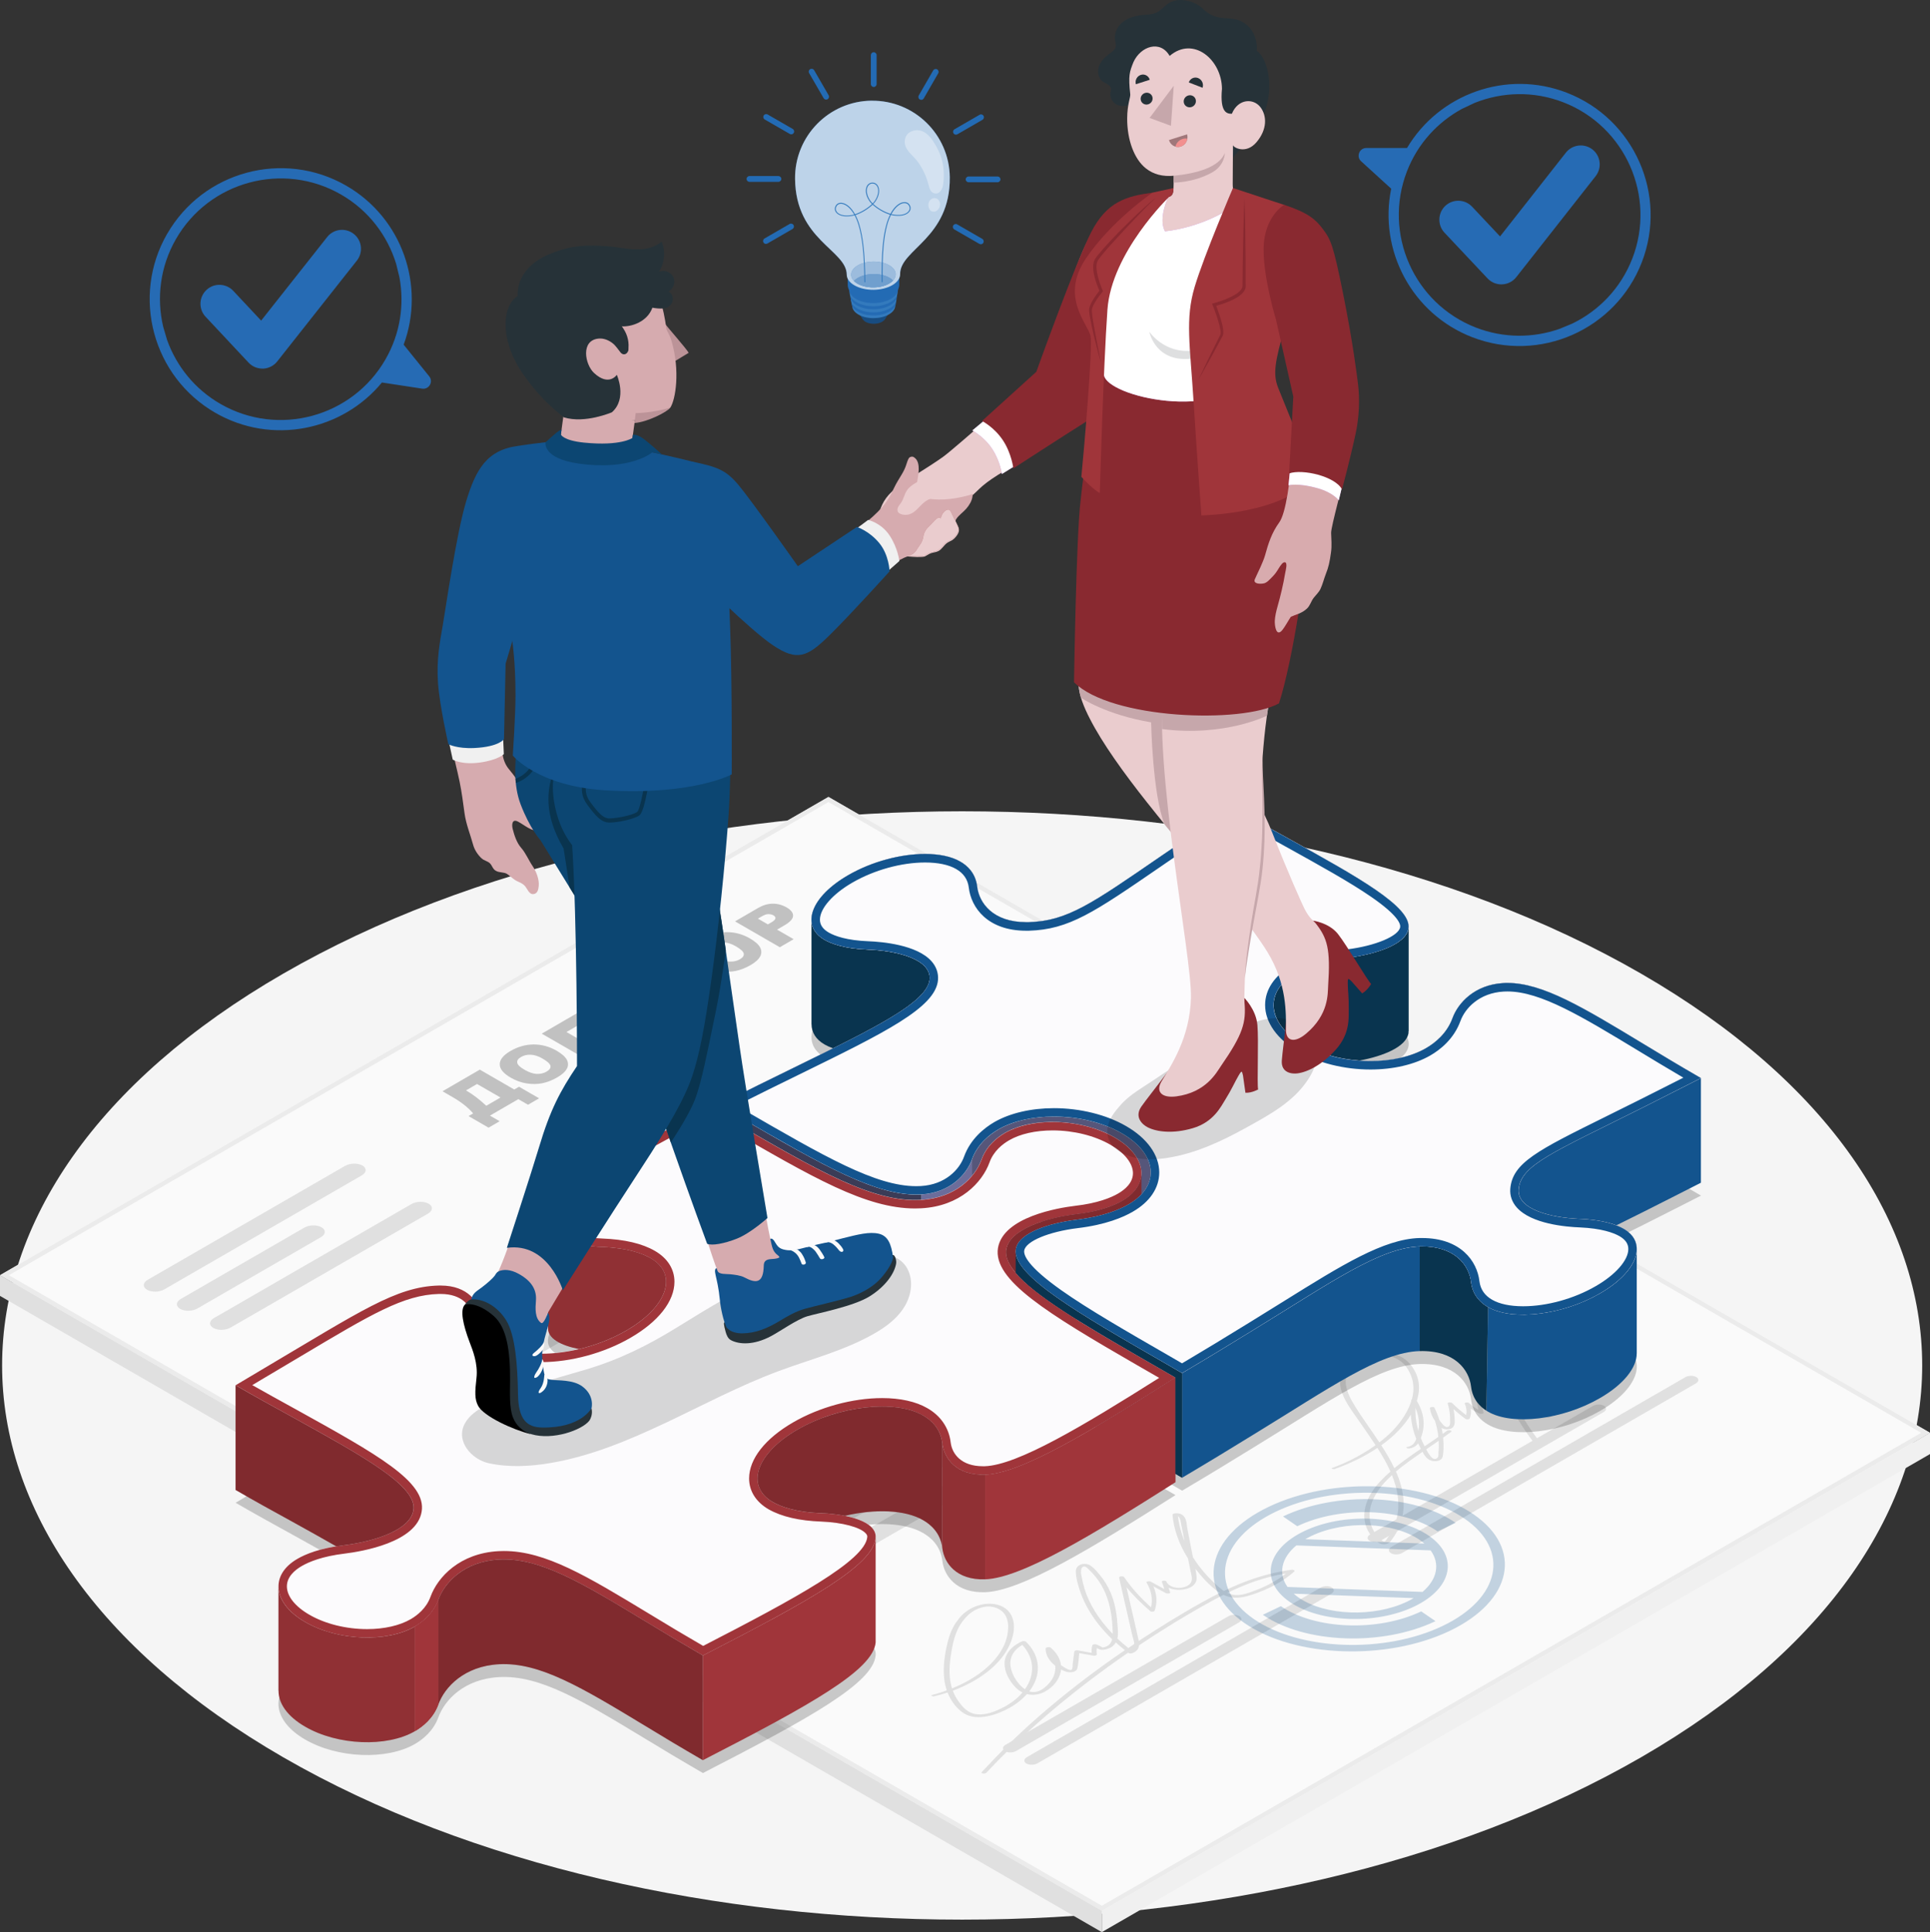
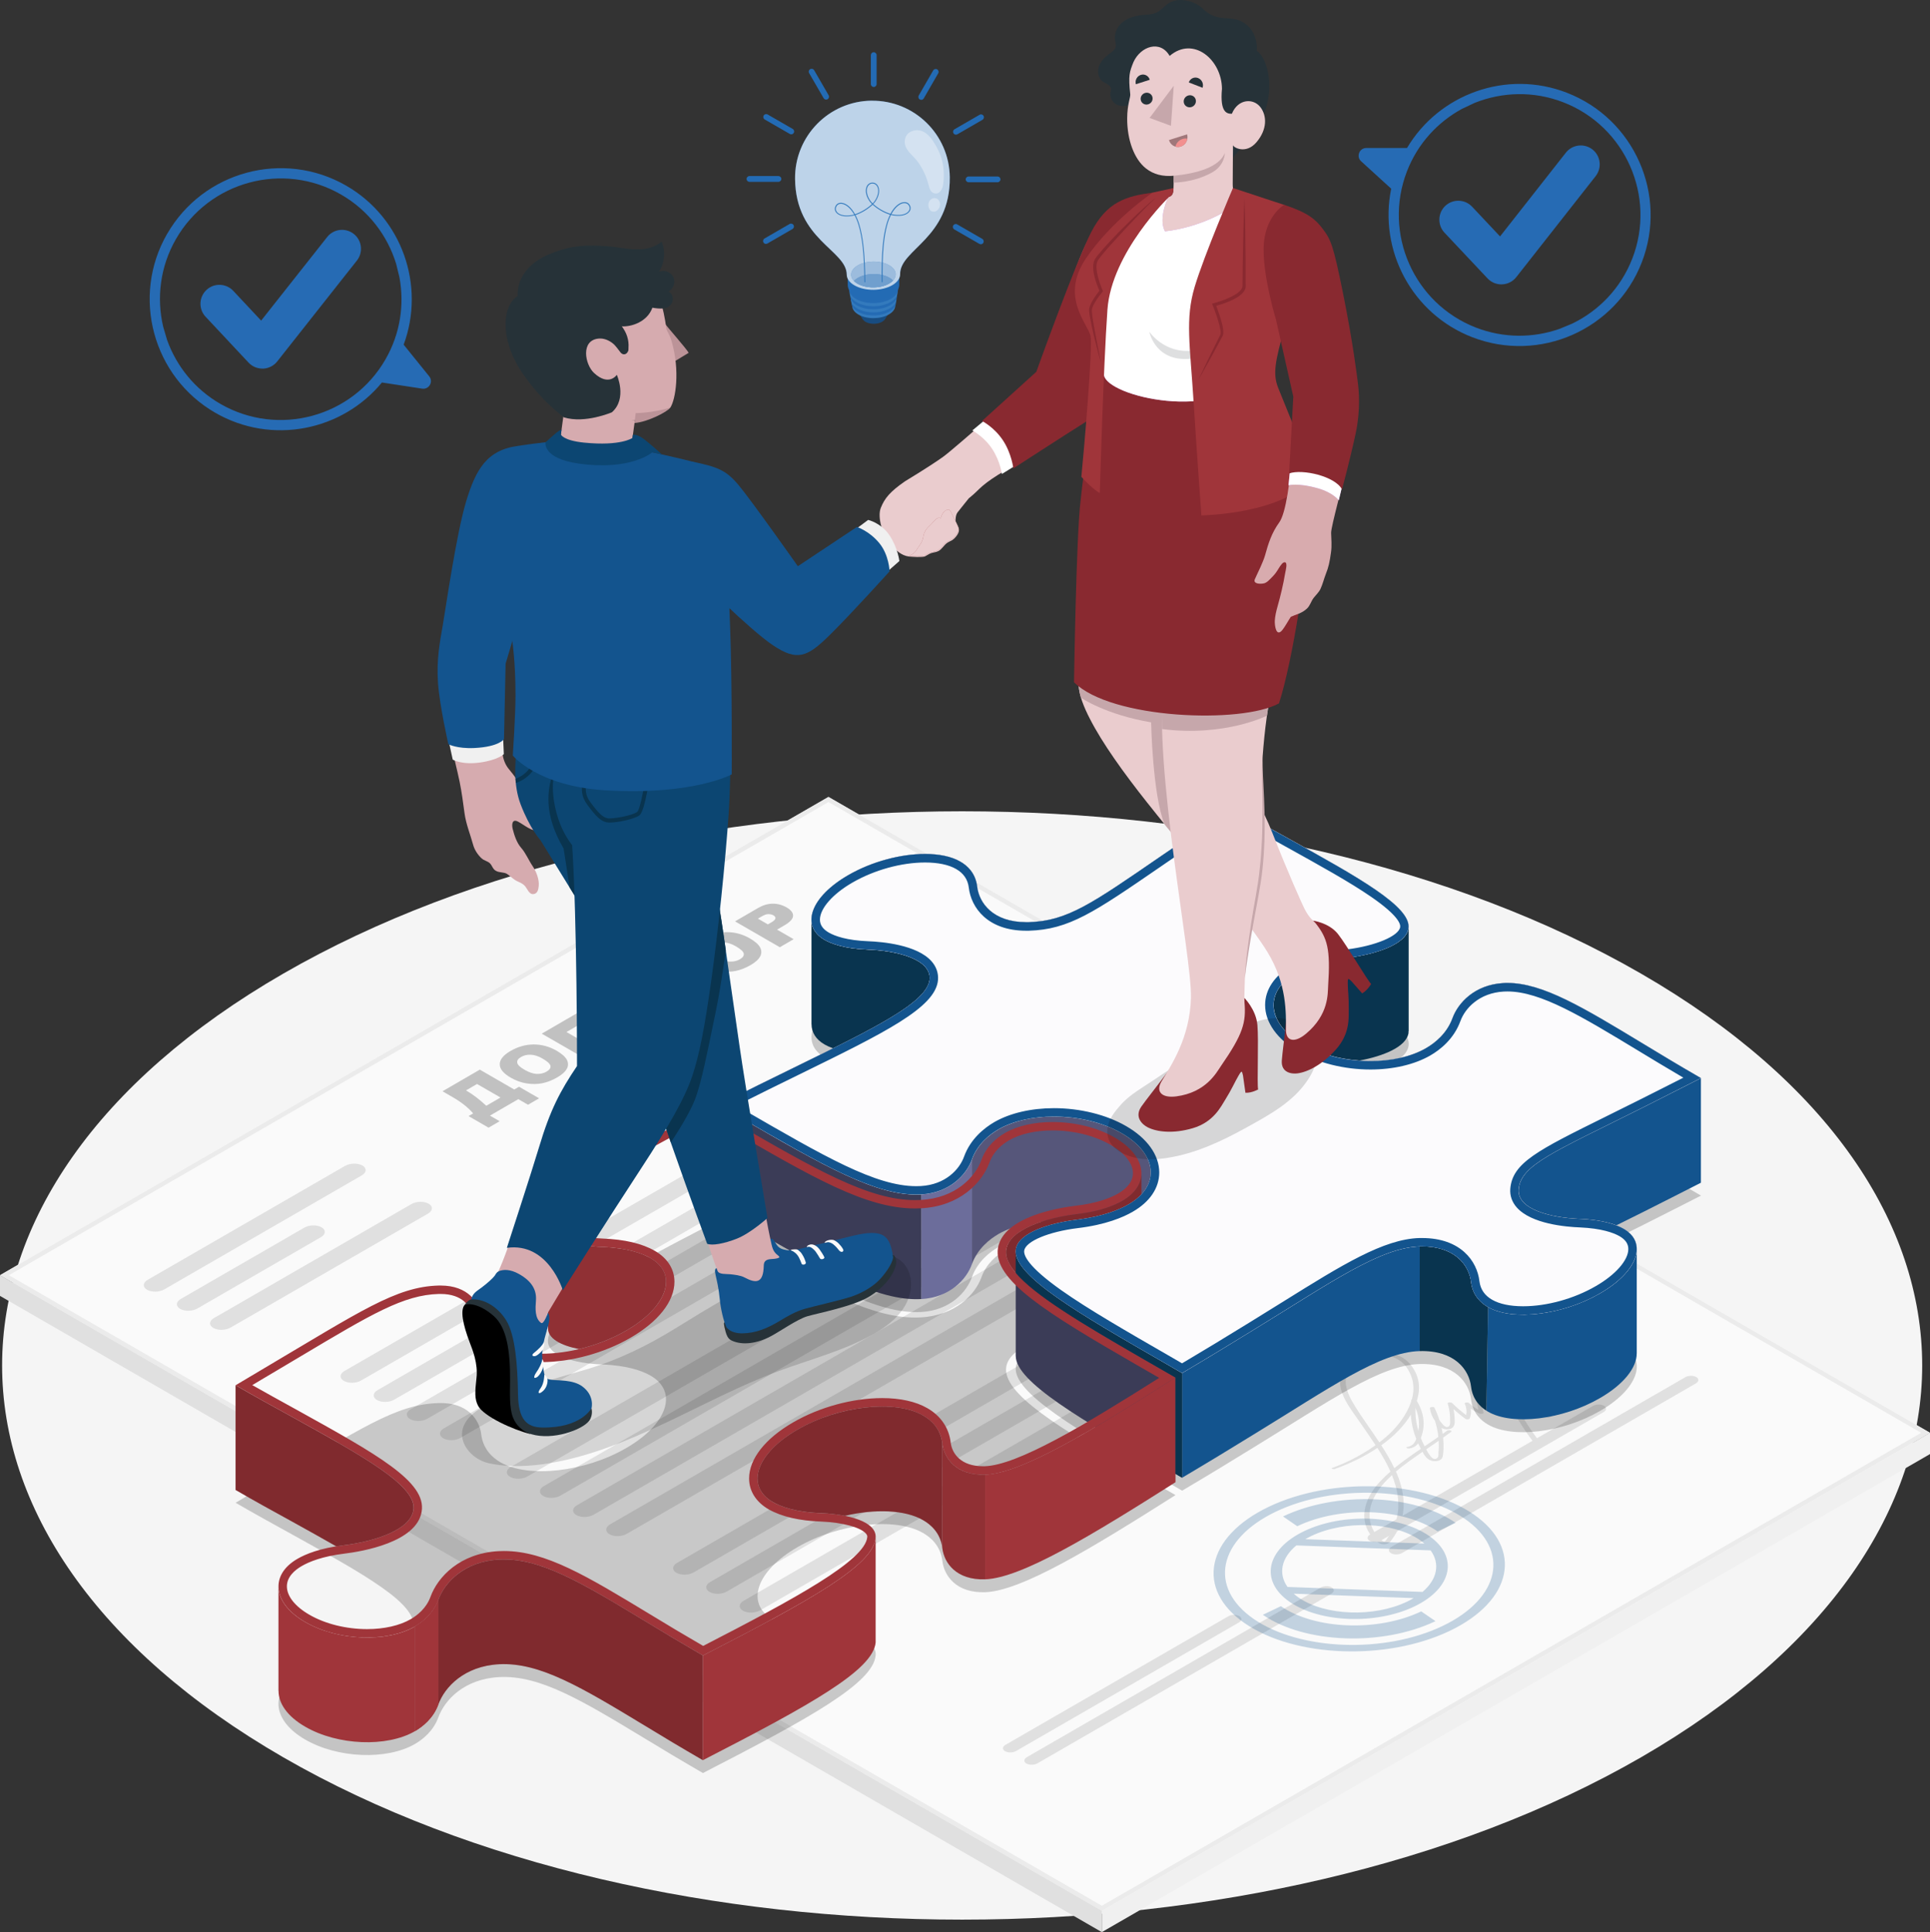
<svg xmlns="http://www.w3.org/2000/svg" viewBox="0 0 458.14 458.72">
  <rect x="0" y="0" width="458.14" height="458.72" fill="#333333" stroke="none" />
  <defs>
    <style> .cls-1 { fill: #6c6d9b; } .cls-2 { fill: #ba68c8; } .cls-3 { fill: #266bb4; } .cls-4 { fill: #b16668; } .cls-5 { fill: #ebebeb; } .cls-6 { fill: #3b3c57; } .cls-7 { fill: #c1c1c1; } .cls-8 { fill: #fcfbfd; } .cls-9 { opacity: .35; } .cls-9, .cls-10, .cls-11, .cls-12 { fill: #fff; } .cls-10 { opacity: .55; } .cls-13 { fill: #09344f; } .cls-14 { fill: #263238; } .cls-15 { isolation: isolate; } .cls-16 { fill: #337abd; } .cls-17 { fill: #f28f8f; } .cls-18 { fill: #d8abae; } .cls-19 { opacity: .24; } .cls-19, .cls-20 { fill: #13548e; } .cls-21 { fill: #56567a; } .cls-22 { fill: #d6abaf; } .cls-23, .cls-24 { fill: #236bb4; } .cls-25 { fill: #fafafa; } .cls-12 { mix-blend-mode: screen; opacity: .7; } .cls-26 { fill: #eaccce; } .cls-27 { fill: #184c80; } .cls-28 { fill: #c6a7ab; } .cls-29 { opacity: .2; } .cls-30 { opacity: .1; } .cls-31 { opacity: .15; } .cls-32 { fill: #bc9398; } .cls-24 { opacity: .25; } .cls-33 { fill: #892930; } .cls-34 { fill: #f5f5f5; } .cls-35 { fill: #f0f0f0; } .cls-36 { fill: #0c4672; } .cls-37 { fill: #dedfe0; } .cls-38 { fill: #246bb4; } .cls-39 { fill: #a0353a; } .cls-40 { fill: #e0e0e0; } .cls-41 { fill: #a0777a; } </style>
  </defs>
  <g class="cls-15">
    <g id="_Слой_2" data-name="Слой 2">
      <g id="Floor">
        <path id="Floor-2" data-name="Floor" class="cls-34" d="M389.54,231.15c89,51.38,89,134.69,0,186.07-89,51.38-233.29,51.38-322.29,0-89-51.38-89-134.69,0-186.07,89-51.38,233.29-51.38,322.29,0Z" />
      </g>
      <g id="Contract">
        <g id="Contract-2" data-name="Contract">
          <g id="Sheet">
            <polygon class="cls-35" points="261.55 453.67 261.55 458.72 458.14 345.22 458.14 340.17 261.55 453.67" />
            <g>
              <polygon class="cls-25" points="458.14 340.17 196.66 189.21 0 302.76 261.55 453.67 458.14 340.17" />
              <path class="cls-5" d="M196.66,190.42l259.38,149.75-194.49,112.29L2.1,302.76l194.57-112.34M196.66,189.21L0,302.76l261.55,150.91,196.58-113.5L196.66,189.21h0Z" />
            </g>
            <polygon class="cls-40" points="261.55 453.67 0 302.76 0 307.67 261.55 458.72 261.56 453.77 261.55 453.67" />
            <g id="Text">
              <path class="cls-40" d="M81.96,276.77l-46.92,27.09c-1.16.67-1.22,1.72-.13,2.35,1.09.63,2.9.59,4.06-.07l46.92-27.09c1.16-.67,1.22-1.72.13-2.34s-2.9-.59-4.06.08Z" />
              <path class="cls-40" d="M97.69,285.85l-46.92,27.09c-1.16.67-1.22,1.72-.13,2.34,1.09.63,2.9.59,4.06-.07l46.92-27.09c1.16-.67,1.22-1.72.13-2.34-1.09-.63-2.9-.59-4.06.08Z" />
              <path class="cls-40" d="M72.26,291.45l-29.36,16.95c-1.16.67-1.22,1.72-.13,2.35,1.09.63,2.9.59,4.06-.08l29.36-16.95c1.16-.67,1.22-1.72.13-2.34-1.09-.63-2.9-.59-4.06.08Z" />
            </g>
            <g>
              <g id="Text-2" data-name="Text">
                <g>
                  <path class="cls-40" d="M235.1,236.97l-153.34,88.53c-1.16.67-1.22,1.72-.13,2.35,1.09.63,2.9.59,4.06-.08l153.34-88.53c1.16-.67,1.22-1.72.13-2.34s-2.9-.59-4.06.07Z" />
                  <path class="cls-40" d="M242.96,241.51l-153.34,88.53c-1.16.67-1.22,1.72-.13,2.35,1.09.63,2.9.59,4.06-.07l153.34-88.53c1.16-.67,1.22-1.72.13-2.34-1.09-.63-2.9-.59-4.06.07Z" />
                  <path class="cls-40" d="M250.82,246.05l-153.34,88.53c-1.16.67-1.22,1.72-.13,2.34,1.09.63,2.9.59,4.06-.07l153.34-88.53c1.16-.67,1.22-1.72.13-2.34-1.09-.63-2.9-.59-4.06.07Z" />
                  <path class="cls-40" d="M258.69,250.59l-153.34,88.53c-1.16.67-1.22,1.72-.13,2.35s2.9.59,4.06-.08l153.34-88.53c1.16-.67,1.22-1.72.13-2.34-1.09-.63-2.9-.59-4.06.07Z" />
                </g>
              </g>
              <g id="Text-3" data-name="Text">
                <g>
                  <path class="cls-40" d="M274.56,259.76l-153.34,88.53c-1.16.67-1.22,1.72-.13,2.34,1.09.63,2.9.59,4.06-.07l153.34-88.53c1.16-.67,1.22-1.72.13-2.34-1.09-.63-2.9-.59-4.06.07Z" />
                  <path class="cls-40" d="M282.42,264.3l-153.34,88.53c-1.16.67-1.22,1.72-.13,2.34,1.09.63,2.9.59,4.06-.07l153.34-88.53c1.16-.67,1.22-1.72.13-2.34-1.09-.63-2.9-.59-4.06.07Z" />
                  <path class="cls-40" d="M290.29,268.84l-153.34,88.53c-1.16.67-1.22,1.72-.13,2.34,1.09.63,2.9.59,4.06-.07l153.34-88.53c1.16-.67,1.22-1.72.13-2.34s-2.9-.59-4.06.07Z" />
                  <path class="cls-40" d="M298.15,273.38l-153.34,88.53c-1.16.67-1.22,1.72-.13,2.35,1.09.63,2.9.59,4.06-.08l153.34-88.53c1.16-.67,1.22-1.72.13-2.34s-2.9-.59-4.06.07Z" />
                </g>
              </g>
              <g>
                <path class="cls-40" d="M314.03,282.54l-153.34,88.53c-1.16.67-1.22,1.72-.13,2.34,1.09.63,2.9.59,4.06-.07l153.34-88.53c1.16-.67,1.22-1.72.13-2.35-1.09-.63-2.9-.59-4.06.07Z" />
                <path class="cls-40" d="M321.89,287.08l-153.34,88.53c-1.16.67-1.22,1.72-.13,2.34,1.09.63,2.9.59,4.06-.07l153.34-88.53c1.16-.67,1.22-1.72.13-2.34s-2.9-.59-4.06.07Z" />
                <path class="cls-40" d="M258.69,332.64l-82.2,47.43c-1.16.67-1.22,1.72-.13,2.34,1.09.63,2.9.59,4.06-.07l82.2-47.43c1.16-.67,1.22-1.72.13-2.34-1.09-.63-2.9-.59-4.06.07Z" />
              </g>
            </g>
            <path class="cls-40" d="M246.27,418.65l69.76-40.27c.74-.43.78-1.11.08-1.51-.7-.4-1.87-.38-2.61.05l-69.76,40.27c-.74.43-.78,1.11-.08,1.51.7.4,1.87.38,2.61-.05Z" />
            <path class="cls-40" d="M241.2,415.72l52.91-30.53c.75-.43.78-1.11.08-1.51-.7-.4-1.87-.38-2.61.05l-52.91,30.53c-.74.43-.78,1.11-.08,1.51.7.4,1.87.38,2.61-.05Z" />
            <path class="cls-40" d="M332.81,368.71l69.76-40.27c.74-.43.78-1.11.08-1.51-.7-.4-1.87-.38-2.61.05l-69.76,40.27c-.74.43-.78,1.11-.08,1.51.7.4,1.87.38,2.61-.05Z" />
            <path class="cls-40" d="M327.75,365.78l52.91-30.53c.75-.43.78-1.11.08-1.51-.7-.4-1.87-.38-2.61.05l-52.91,30.53c-.75.43-.78,1.11-.08,1.51.7.4,1.87.38,2.61-.05Z" />
          </g>
-           <path class="cls-40" d="M306.61,372.69c-6.08.8-11.36,2.74-16.08,5.03-.38-.25-.73-.53-1.03-.78-2.62-2.23-4.72-4.68-6.32-7.23-.07-.31-.13-.62-.19-.93-.38-1.96-.76-3.91-1.14-5.87-.17-.89-.12-1.93-.71-2.77-.41-.58-1.18-1-2.32-.83-.2.03-.51.15-.5.29.32,3.56,1.57,7.07,3.69,10.41.01.05.02.11.03.16.19.96.38,1.91.58,2.87.16.82.49,1.7.16,2.51-.31.78-1.42,1.4-2.84,1.44-1.52.04-2.77-.67-3.05-1.5-.12-.31-1.19-.26-1.09.05.22.57.4,1.15.58,1.73l-3.22-1.76c-.33-.18-1.18-.07-.98.25,1.14,1.87,1.5,3.87,1.05,5.83-2.55-2.26-4.67-4.64-6.38-7.15-.23-.33-1.28-.23-1.19.15.67,3.04,1.38,6.08,2.08,9.12.34,1.5.69,3,1.03,4.51.13.57.45,1.36.48,2.11-.47.31-.94.63-1.41.94-.91-.73-1.79-1.48-2.6-2.25.28-1.11.09-2.28.02-3.37-.22-3.28-.84-6.6-2.74-9.71-.44-.73-.96-1.45-1.55-2.15-.59-.7-1.22-1.48-2.09-2.08-.64-.44-1.7-.57-2.5-.19-.76.36-1.02,1.02-1.01,1.56.04,1.61.52,3.25,1.06,4.83.57,1.63,1.33,3.24,2.29,4.8,1.38,2.26,3.15,4.43,5.28,6.47-.22.9-.8,1.75-2.23,1.96-.47-.23-.94-.46-1.41-.69-.31-.15-.96-.09-1.05.17-.2.6-.23,1.2-.17,1.81-1.1-.2-2.21-.4-3.31-.6-.28-.05-.79.06-.81.26l-.38,2.92c-.03.24.07,1.39-.42,1.48-.48.09-1.32-.47-1.6-.64-.27-.16-.53-.33-.77-.5-.16-1.48-.97-2.93-2.44-4.17-.31-.26-1.21-.08-1.21.22,0,1.07.42,2.1,1.23,3.06.29.34.65.68,1.06,1.02.17,1.66-.49,3.34-2.03,4.75-.69.63-1.81,1.57-3.29,1.49-.3-.02-.58-.07-.85-.15,2.42-3.14,2.76-6.83.68-10.04-.39-.6-.87-1.17-1.42-1.72-.21-.2-.69-.25-1.02-.1-2.72,1.24-4.05,3.18-4.1,5.15-.04,1.94.99,4.12,2.66,5.8.42.42.95.84,1.6,1.16-.4.47-.83.93-1.33,1.36-1.09.96-2.44,1.85-3.99,2.57-1.46.68-3.43,1.44-5.41,1.26-2.39-.22-3.65-1.96-4.48-3.1-.58-.81-1.01-1.65-1.33-2.51,6.19-2.3,10.85-5.92,13.04-9.99,1.31-2.42,2.06-5.32.89-7.81-.59-1.26-1.93-2.5-4.28-2.79-2-.24-3.93.32-5.36,1.09-1.65.89-2.7,2.09-3.52,3.29-.98,1.44-1.55,2.96-1.94,4.49-.74,2.93-1.2,5.97-.87,8.93.1.91.3,1.82.61,2.72-.27.1-.55.2-.83.3-.87.29-1.76.56-2.67.79-.49.13.17.4.53.31,1.08-.26,2.13-.57,3.15-.9.12.31.26.62.41.92.68,1.35,1.7,2.82,3.29,3.91,3.29,2.25,8.38.33,11.15-1.26,1.62-.93,2.96-2.02,4-3.2.05.01.09.03.15.05,1.43.32,2.89.01,3.98-.56,2.25-1.18,3.52-3.03,3.88-4.74.04-.19.06-.38.08-.57.31.16.64.31.99.44,1.25.43,2.65.18,2.87-.71.29-1.19.34-2.43.46-3.63,1.12.2,2.25.4,3.37.6.34.06.86-.08.81-.32-.1-.49-.08-.98,0-1.47.25.13.51.26.78.35.42.13,1.01.02,1.43-.08,1-.23,1.68-.75,2.09-1.31.07-.1.12-.2.18-.31.69.63,1.42,1.24,2.18,1.84-7.46,5.09-14.39,10.43-20.75,16-4.79,4.19-9.13,8.53-13.24,12.95-.33.35.82.46,1.09.16,7.06-7.58,15.28-14.86,24.28-21.72,3.02-2.3,6.15-4.57,9.38-6.79.02.02.05.04.07.05.23.18.65.16.95.05,1.14-.44,1.51-1.13,1.58-1.86,5.44-3.64,11.15-7.15,17.16-10.46.93-.51,1.89-1.02,2.87-1.51.65.31,1.4.54,2.25.64,1.66.18,3.24-.26,4.65-.72,4.01-1.32,7.39-3.21,9.9-5.45.26-.23-.17-.49-.6-.43ZM225.78,400.12c-.63-2.61-.38-5.26.05-7.87.47-2.86,1.14-5.82,3.55-8.37.91-.97,2.26-1.97,4.12-2.35,2.28-.46,4.14.51,4.95,1.66.83,1.18.92,2.48.84,3.74-.07,1.2-.37,2.39-.89,3.55-1.85,4.17-6.31,7.92-12.41,10.38-.08-.25-.16-.5-.22-.74ZM242.41,400.35c-1.42-1.42-2.32-3.2-2.54-4.83-.25-1.79.55-3.71,2.82-4.99,2.93,3.24,3,7.17.61,10.53-.35-.23-.64-.48-.88-.72ZM257.38,376.95c-.21-.7-.38-1.4-.52-2.11-.13-.66-.33-1.37-.24-2.03.04-.25.13-.68.49-.85.54-.25,1.09.43,1.34.66.61.57,1.16,1.17,1.65,1.78,2.05,2.55,3.04,5.36,3.55,8.14.3,1.63.43,3.27.48,4.91,0,.14,0,.3,0,.46-3.29-3.4-5.62-7.11-6.77-10.95ZM279.62,359.97c.59.37.69,1.5.74,1.76.19.96.38,1.92.57,2.88.09.43.17.86.26,1.29-.82-1.95-1.34-3.93-1.57-5.93ZM274.37,386.98c-1.37.86-2.71,1.73-4.05,2.61-.02-.14-.05-.27-.08-.4-.37-1.63-.74-3.26-1.12-4.9-.57-2.48-1.14-4.96-1.71-7.44,1.64,1.97,3.56,3.88,5.68,5.69.2.17.91.12.98-.1.68-1.93.57-3.91-.28-5.81l2.98,1.61c.26.14,1.09.12,1-.17-.11-.37-.25-.73-.37-1.1.89.39,2.05.58,3.24.44,2.6-.31,3.55-1.65,3.41-3.05-.06-.64-.17-1.27-.29-1.91,1.42,1.83,3.06,3.69,5.16,5.28.2.15.42.3.65.45-.09.05-.19.09-.28.14-5.28,2.69-10.17,5.66-14.92,8.65ZM297.97,377.6c-1.33.5-3.03,1.2-4.7,1.09-.72-.05-1.35-.25-1.91-.51,4.12-2.02,8.69-3.76,13.9-4.62-1.98,1.59-4.44,2.97-7.29,4.05Z" />
          <g>
            <path class="cls-40" d="M354.5,318.76c-.18.07-.31.2-.3.32.52,4.64,1.84,9.25,3.96,13.74-1.19.3-2.73.25-3.46-.45-.21-.2-1.03-.21-1.08.07-.05.29-.12.59-.19.88-.68-.41-1.36-.81-2.03-1.22-.26-.16-1.06-.12-1,.17.17.81.34,1.62.52,2.43-.85-.47-1.59-1-2.2-1.59-.26-.25-1.19-.17-1.03.17.43.88.53,1.79.33,2.69-1.2-.92-2.33-1.87-3.32-2.87-.21-.21-1.15-.21-1.05.11.27.93.46,1.86.53,2.81.03.41.05.82.04,1.24,0,.42.1,1.01-.32,1.38-.64.57-1.38-.44-1.64-.73-.21-.24-.38-.49-.56-.74-.32-.98-.71-1.96-1.18-2.92,0,0,0,0,0,0h0s-.02-.04-.03-.06c-.13-.27-1.11-.16-1.07.12.13,1.04.53,2.06,1.21,3.03.4,1.26.67,2.53.81,3.81-1.07.74-2.17,1.48-3.27,2.23-.03-.05-.05-.1-.08-.15-.31-.6-.57-1.21-.81-1.83.37-.96.6-1.93.65-2.91.12-2-.46-3.99-1.6-5.88.23-.79.41-1.58.48-2.38.14-1.72-.2-3.47-1.18-5.11-.98-1.65-2.65-3.42-5.8-3.86-5.91-.84-10.74,2.41-11.54,5.5-.97,3.72,2.15,7.47,4.47,10.83,1.26,1.84,2.56,3.67,3.77,5.52-1.82,1.31-3.85,2.52-6.08,3.62-1.33.66-2.76,1.25-4.24,1.79-.38.14.32.36.62.25,3.75-1.33,7.19-3.04,10.13-5.01,1.18,1.84,2.25,3.7,3.1,5.61-3.39,2.94-5.89,6.12-6.19,9.82-.13,1.61.21,3.25,1.17,4.77.49.77,2.26,3.47,4.42,2.48.51-.23.74-.66.98-.99.32-.42.6-.85.86-1.28.47-.79.84-1.61,1.13-2.43.61-1.73.83-3.5.75-5.27-.11-2.43-.8-4.79-1.81-7.11,1.92-1.63,4.1-3.16,6.31-4.67.33.64.72,1.31,1.43,1.79.75.51,2.07.62,2.85.07.46-.33.53-.78.58-1.18.06-.47.09-.93.11-1.4.04-.89,0-1.78-.08-2.66.63-.45,1.27-.89,1.87-1.34.45-.34-.57-.56-.94-.29-.34.25-.69.5-1.04.75-.07-.47-.15-.95-.26-1.42.45.26,1,.42,1.68.31,1.63-.26,1.43-1.64,1.42-2.37,0-.8-.11-1.61-.27-2.4.89.8,1.83,1.58,2.86,2.33.22.16.89.13.98-.1.31-.78.37-1.56.24-2.34.64.43,1.35.83,2.14,1.19.27.12.96.03.91-.21-.16-.77-.32-1.54-.49-2.3.57.34,1.14.68,1.7,1.02.23.14.94.14.99-.11.06-.28.13-.56.2-.84,1.07.45,2.58.51,3.87.25.76,1.55,1.61,3.08,2.56,4.59,1.1,1.76,2.34,3.49,3.69,5.19.31.39,1.6.09,1.29-.3-2.55-3.19-4.65-6.49-6.3-9.87,1.81-.78,2.39-2.23,2.49-3.47.24-2.99-.61-6.13-2.86-8.84-.8-.96-2.48-2.85-4.81-1.97ZM331.6,360.21c-.38,1.77-1.16,3.5-2.38,5.14-.1.14-.24.47-.44.56-.27.12-.17.09-.45,0-.13-.05-.24-.12-.33-.19-.45-.32-.78-.72-1.09-1.09-.62-.74-1.07-1.53-1.36-2.34-1.22-3.3.15-6.81,2.66-9.8.66-.78,1.41-1.53,2.21-2.27,1.33,3.27,1.93,6.65,1.2,9.99ZM336.85,338.01c0,.57-.06,1.13-.16,1.7-.14-.48-.26-.96-.36-1.44-.27-1.33-.37-2.67-.33-4.01.53,1.23.83,2.48.84,3.75ZM321.67,333.88c-2.08-3.29-3.9-7.36.38-10.35,1.84-1.29,4.87-2.15,7.75-1.55,3.16.66,4.52,2.99,5.18,4.71.7,1.81.67,3.68.17,5.52-.07.04-.12.08-.13.13-.02.13-.02.25-.04.38-.5,1.56-1.32,3.08-2.35,4.51-1.35,1.88-3.11,3.62-5.2,5.22-1.89-2.87-3.97-5.7-5.77-8.56ZM327.89,343.13c3.04-2.17,5.45-4.64,7.01-7.26.11,1.93.54,3.86,1.29,5.74-.28.79-.76,1.68-2.11,1.91-.61.1,0,.45.46.37,1.07-.18,1.69-.65,2.09-1.21.2.43.42.86.65,1.29-2.19,1.49-4.36,3.01-6.3,4.6-.87-1.84-1.94-3.65-3.1-5.44ZM341.47,344.85c-.03.36.08,1.04-.34,1.34-.71.51-1.31-.14-1.6-.51-.39-.51-.7-1.04-.99-1.58.85-.58,1.7-1.15,2.53-1.73.15-.1.29-.21.43-.31.06.93.05,1.86-.04,2.78ZM357.37,320.39c.58.61,1.08,1.24,1.5,1.89.9,1.37,1.43,2.82,1.71,4.28.27,1.42.47,2.97-.09,4.37-.2.5-.56,1.01-1.15,1.4-1.21-2.59-2.17-5.22-2.82-7.88-.43-1.73-.72-3.47-.9-5.22.72.05,1.55.94,1.76,1.16Z" />
            <path class="cls-40" d="M374.89,330.35c-.86.99-1.12,2.2-2.9,2.83-.65.23-1.46.36-2.21.24-.01,0-.02,0-.03,0-.05-.79-.41-1.61-1.19-2.23-.53-.42-1.56-.39-2.05.04-.55.48.07,1.2.5,1.64.41.43.99.74,1.64.93,0,.41-.06.81-.25,1.2-.06.12-.74,1.25-1.05,1.15-.3-.1-.78.08-.41.24,1.59.68,2.56-1.47,2.71-2.01.03-.12.06-.25.08-.38.75.07,1.55.01,2.33-.18,2.16-.54,3.59-2.07,3.79-3.39.04-.28-.79-.27-.96-.07ZM367.79,332.17c-.05-.07-.4-.75-.22-.73-.04,0,.24.31.26.34.1.11.19.22.28.34.19.26.31.52.41.8-.31-.22-.55-.48-.72-.74Z" />
            <path class="cls-40" d="M371.11,326.6c-.32.18.35.4.6.25.32-.18-.35-.4-.6-.25Z" />
          </g>
          <path class="cls-19" d="M304.05,381.34l-4.28,2.04c9.98,6.86,28.36,7.53,40.98,1.51l-3.38-2.32c-10.26,4.9-25.2,4.34-33.32-1.23ZM309.61,363.5c-9.09,4.34-10.64,11.89-3.45,16.83,7.19,4.94,20.44,5.43,29.54,1.09,9.09-4.34,10.64-11.89,3.45-16.83-7.19-4.94-20.44-5.43-29.54-1.09ZM334,380.26c-7.91,3.78-19.45,3.35-25.71-.95-.44-.3-.83-.62-1.19-.94l28.46,1.05c-.49.29-1,.57-1.56.84ZM337.66,377.95l-32.03-1.18c-2.26-3.18-1.47-6.91,2.1-9.86l31.87,1.18c2.31,3.17,1.57,6.9-1.94,9.87ZM309.85,365.43c.46-.27.94-.52,1.45-.77,7.91-3.78,19.45-3.35,25.71.95.4.28.77.57,1.11.86l-28.27-1.04ZM295.52,385.41c11.83,8.13,33.63,8.93,48.59,1.8,14.96-7.14,17.5-19.56,5.67-27.69-11.83-8.13-33.63-8.93-48.59-1.79-14.96,7.14-17.5,19.56-5.67,27.69ZM347.64,360.54c10.9,7.49,8.56,18.93-5.23,25.51-13.78,6.58-33.86,5.83-44.76-1.65-10.9-7.49-8.56-18.93,5.22-25.51,13.78-6.58,33.86-5.83,44.76,1.65ZM307.94,362.35c10.26-4.9,25.2-4.34,33.32,1.23l4.28-2.04c-9.98-6.86-28.36-7.53-40.98-1.51l3.38,2.32Z" />
        </g>
        <g>
          <path class="cls-7" d="M125.35,262.29l-2.31-1.33-6.74,3.91,2.31,1.33-2.63,1.53-4.76-2.75,1.09-.63c-1.11-1.35-2.74-2.64-4.9-3.89l-2.37-1.37,8.85-5.14,8.18,4.72,1.14-.66,4.76,2.75-2.63,1.53ZM115.45,262.52l3.36-1.95-5.57-3.21-2.62,1.52.13.08c1.47.85,3.03,2.04,4.69,3.57" />
          <polygon class="cls-7" points="139.58 242.06 134.47 245.02 142.49 249.65 139.24 251.54 128.6 245.41 136.97 240.55 139.58 242.06" />
          <path class="cls-7" d="M134.57,253.69c-.35.71-1.1,1.41-2.27,2.09s-2.37,1.15-3.53,1.39c-1.16.24-2.4.25-3.7.06-1.32-.2-2.59-.65-3.83-1.37-1.74-1-2.61-2.06-2.61-3.18,0-1.12.85-2.17,2.57-3.17s3.58-1.53,5.48-1.54c1.9,0,3.71.49,5.42,1.47,1.24.72,2.05,1.43,2.44,2.13.37.7.4,1.4.05,2.12ZM127.41,254.96c.87.04,1.64-.14,2.32-.53s1.01-.86.94-1.35c-.08-.49-.71-1.08-1.89-1.76-1-.58-1.93-.88-2.79-.91-.87-.04-1.64.15-2.33.55s-.95.83-.88,1.33c.07.51.65,1.07,1.73,1.69s2.04.95,2.9.99" />
          <path class="cls-7" d="M156.7,240.83c-.35.71-1.1,1.41-2.27,2.09s-2.37,1.15-3.53,1.39c-1.16.24-2.4.25-3.7.06-1.32-.2-2.59-.65-3.83-1.37-1.74-1-2.61-2.06-2.61-3.18s.85-2.17,2.57-3.17,3.58-1.53,5.48-1.54c1.9,0,3.71.49,5.42,1.47,1.24.72,2.05,1.43,2.44,2.13.37.7.4,1.4.05,2.12ZM149.54,242.1c.87.04,1.64-.14,2.32-.53s1.01-.86.94-1.35c-.08-.49-.71-1.08-1.89-1.76-1-.58-1.93-.88-2.79-.91-.87-.04-1.64.15-2.33.55s-.95.83-.88,1.33c.07.51.65,1.07,1.73,1.69s2.04.95,2.9.99" />
          <path class="cls-7" d="M184.44,220.7l3.95,2.28-3.28,1.91-10.63-6.14,5.42-3.15c1.19-.69,2.35-1.04,3.51-1.05,1.15-.01,2.25.28,3.3.88s1.59,1.29,1.55,2.01c-.03.72-.71,1.46-2.02,2.23l-1.79,1.04ZM182.28,219.46l.8-.46c.63-.36.96-.69.99-.96.04-.27-.12-.51-.46-.71s-.73-.29-1.18-.3-.98.17-1.59.53l-.93.54,2.37,1.37" />
          <path class="cls-7" d="M180.46,227.03c-.35.71-1.1,1.41-2.27,2.09s-2.37,1.15-3.53,1.39c-1.16.24-2.4.25-3.7.06-1.32-.2-2.59-.65-3.83-1.37-1.74-1-2.61-2.06-2.61-3.18-.01-1.12.85-2.17,2.56-3.17s3.59-1.54,5.49-1.54c1.9,0,3.71.49,5.42,1.47,1.24.72,2.05,1.43,2.43,2.13.38.7.4,1.4.06,2.11ZM173.3,228.29c.86.04,1.63-.14,2.32-.53s1.01-.86.93-1.34c-.07-.49-.71-1.08-1.89-1.76-1-.58-1.93-.88-2.79-.91-.87-.04-1.63.14-2.33.55-.65.38-.95.83-.88,1.32.07.51.64,1.07,1.73,1.7s2.05.95,2.91.99" />
          <path class="cls-7" d="M168.31,234.48c-.63.48-1.07.79-1.31.93l-5.63,3.27-10.63-6.14,6.11-3.55c1.01-.59,2.06-.9,3.1-.92,1.06-.02,1.95.18,2.71.62.63.36.97.78,1.03,1.27.04.32-.1.68-.43,1.07.95-.34,1.82-.48,2.62-.43.8.05,1.55.27,2.22.66.55.32.91.68,1.1,1.08.19.4.18.8,0,1.21-.11.25-.41.56-.89.93ZM162.37,235.45l1.66-.97c.56-.33.86-.62.89-.87.02-.25-.13-.47-.47-.67-.31-.18-.68-.26-1.1-.24s-.92.2-1.49.53l-1.66.96,2.15,1.24M158.2,233.04l1.42-.83c.51-.29.77-.55.8-.77.02-.22-.14-.42-.47-.62-.31-.18-.65-.26-1.03-.25-.37.01-.81.17-1.3.45l-1.44.84,2.02,1.16" />
        </g>
      </g>
      <g id="Puzzle_Pieces" data-name="Puzzle Pieces">
        <g id="Puzzle_Pieces-2" data-name="Puzzle Pieces">
          <path class="cls-29" d="M279.04,354.96c-19.94,12.65-36.57,22.76-45.19,23.06-6.83.22-9.71-3.86-10.15-7.4-.41-3.56-2.72-5.61-4.6-6.67-6.58-3.81-19.97-2.31-29.79,3.37-9.82,5.66-12.43,13.39-5.85,17.2,1.88,1.06,5.39,2.42,11.56,2.64,6.15.24,13.17,1.93,12.84,5.85-.6,6.56-15.43,14.8-41,27.94-5.03-2.91-9.63-5.66-13.69-8.14-15.1-9.14-25.06-15.16-34.69-14.64-8.27.44-12.92,5.41-14.42,9.55-1.2,3.27-3.7,5.25-5.58,6.34-6.67,3.86-18.34,3.4-26.04-1.06-7.7-4.44-8.49-11.18-1.82-15.02,1.88-1.09,5.31-2.53,10.97-3.21,7.16-.87,15.78-3.56,16.54-8.33.95-5.66-11.56-12.6-28.9-22.2-4.3-2.37-8.76-4.82-13.31-7.46,2.26-1.33,4.71-2.8,6.72-4,22.91-13.55,31.35-19.4,41.47-19.67,6.78-.22,9.69,3.86,10.12,7.4.41,3.56,2.69,5.58,4.57,6.67,6.61,3.81,20,2.31,29.82-3.37,9.82-5.66,12.43-13.39,5.82-17.2-1.88-1.09-5.36-2.42-11.54-2.67-6.15-.22-13.17-1.93-12.82-5.85.57-6.86,14.99-15.17,38.23-27.2l5.03,2.91c21.06,12.22,33.82,19.59,45.22,18.97,8.24-.44,12.92-5.41,14.42-9.55,1.17-3.27,3.67-5.25,5.55-6.34,6.67-3.86,18.37-3.37,26.04,1.06,7.7,4.44,8.52,11.18,1.85,15.05-1.88,1.09-5.31,2.53-11.02,3.18-7.13.87-15.73,3.59-16.54,8.33-1.03,6.29,12.54,14.5,31.89,25.69l8.27,4.76Z" />
          <path class="cls-29" d="M360.5,310.28c-.38,4.76,7.65,6.78,14.64,7.02,5.55.24,8.65,1.41,10.29,2.34,5.8,3.35,3.26,10.23-5.63,15.35-8.87,5.14-20.76,6.58-26.56,3.24-1.63-.93-3.65-2.72-4.03-5.93-.46-4.05-3.92-8.68-12.19-8.46-9.5.27-21.39,8.76-39.32,19.73-5.12,3.16-10.91,6.69-17.09,10.34l-4.27-2.48c-20.22-11.65-36.16-20.84-35.18-26.96.65-3.95,8.19-6.2,14.42-6.97,6.31-.76,10.18-2.39,12.33-3.65,7.62-4.38,6.91-11.97-1.61-16.87-8.49-4.92-21.63-5.33-29.25-.95-2.15,1.25-4.98,3.48-6.31,7.13-1.28,3.62-5.22,7.95-12.05,8.33-10.42.57-22.94-6.67-43.62-18.64l-4.43-2.59c6.45-3.29,12.65-6.34,18.18-9.03,18.91-9.25,31.4-15.37,31.86-20.82.38-4.76-7.65-6.78-14.64-7.05-5.55-.22-8.65-1.39-10.29-2.31-5.8-3.35-3.27-10.23,5.61-15.35,8.9-5.14,20.79-6.58,26.58-3.24,1.63.93,3.65,2.72,4.03,5.93.46,4.03,3.95,8.68,12.19,8.46,9.25-.27,15.05-4.43,31.54-15.75,5.39-3.7,10.99-7.51,17.03-11.48,4.54,2.64,9.01,5.09,13.31,7.46,16.3,9.03,29.17,16.16,28.32,21.25-.63,3.92-8.16,6.2-14.39,6.97-6.31.76-10.23,2.39-12.35,3.62-7.65,4.41-6.91,12,1.61,16.92,8.52,4.92,21.66,5.33,29.3.93,2.12-1.22,4.95-3.48,6.29-7.13,1.31-3.59,5.25-7.95,12.08-8.33,8.6-.46,18.34,5.41,33.03,14.31,4.11,2.5,8.76,5.31,13.85,8.24-4.76,2.45-9.39,4.76-13.69,6.94-21.2,10.64-29.09,13.63-29.58,19.48Z" />
          <g>
            <g>
              <path class="cls-13" d="M220.67,232.49c.38-4.76-7.65-6.77-14.64-7.05-5.55-.21-8.65-1.38-10.29-2.31-2.11-1.22-3.11-2.89-3.11-4.79v24.84h.01c.01,1.9,1,3.59,3.1,4.8.52.3,1.19.61,2.03.92,13.81-6.88,22.51-11.88,22.9-16.41Z" />
              <path class="cls-1" d="M218.68,283.56v24.86c6.83-.38,10.78-4.71,12.05-8.33v-24.85c-1.27,3.62-5.22,7.94-12.05,8.32Z" />
              <path class="cls-6" d="M175.06,264.93l-4.43-2.59v24.85l4.43,2.59c20.68,11.97,33.2,19.21,43.62,18.64v-24.86c-10.42.58-22.94-6.66-43.62-18.63Z" />
              <path class="cls-21" d="M266.3,269.06c-8.49-4.92-21.63-5.33-29.25-.95-2.15,1.25-4.98,3.48-6.32,7.13v24.85c1.34-3.65,4.17-5.88,6.32-7.13,4.13-2.37,9.89-3.33,15.65-2.93.97-.19,1.94-.34,2.88-.45,6.31-.76,10.17-2.4,12.32-3.65,7.62-4.38,6.91-11.97-1.6-16.87Z" />
              <path class="cls-13" d="M307.6,231c2.12-1.23,6.04-2.86,12.35-3.62,6.24-.77,13.77-3.05,14.4-6.97.03-.16.04-.32.04-.48v24.89h-.03c0,.15.01.3-.01.44-.54,3.34-6.1,5.49-11.58,6.53-4.84-.33-9.68-1.63-13.56-3.87-8.52-4.93-9.25-12.52-1.61-16.92Z" />
              <path class="cls-6" d="M276.34,323.51c-19.64-11.31-35.24-20.32-35.22-26.43h-.01v24.86h.01c0,6.12,15.6,15.12,35.22,26.42l4.27,2.48v-24.86l-4.27-2.47Z" />
              <path class="cls-20" d="M379.79,307.07c-8.87,5.15-20.76,6.59-26.56,3.24l-.39,24.61c.13.08.26.16.39.24,5.8,3.35,17.69,1.91,26.56-3.23,5.68-3.27,8.75-7.26,8.73-10.59h.01s0-24.65,0-24.65c-.09,3.29-3.17,7.18-8.74,10.38Z" />
              <path class="cls-13" d="M349.2,304.38c-.46-4.06-3.91-8.68-12.19-8.46v24.85c8.28-.22,11.73,4.41,12.19,8.46.36,2.96,2.09,4.72,3.64,5.69l.39-24.61c-1.63-.92-3.64-2.72-4.03-5.93Z" />
              <path class="cls-20" d="M297.7,315.64c-5.12,3.16-10.91,6.7-17.09,10.34v24.86c6.18-3.65,11.97-7.19,17.09-10.34,17.93-10.97,29.82-19.46,39.31-19.73v-24.85c-9.49.27-21.38,8.76-39.31,19.72Z" />
              <path class="cls-20" d="M403.76,255.95v24.85c-4.76,2.45-9.39,4.76-13.69,6.94-2.28,1.14-4.4,2.2-6.39,3.18-1.82-.7-4.54-1.36-8.54-1.53-7-.25-15.02-2.26-14.64-7.02.49-5.85,8.38-8.85,29.57-19.49,4.3-2.17,8.93-4.49,13.69-6.93Z" />
            </g>
            <g>
              <path class="cls-1" d="M276.84,322.65c-18.29-10.54-35.57-20.49-34.7-25.94.52-3.14,7.39-5.38,13.56-6.13,6.49-.78,10.49-2.49,12.71-3.77,3.72-2.14,5.78-5.14,5.78-8.45,0-3.75-2.69-7.45-7.39-10.15-4.51-2.62-10.56-4.12-16.61-4.12-5.25,0-10.09,1.12-13.64,3.17-2.3,1.34-5.33,3.75-6.75,7.65-1.17,3.32-4.8,7.32-11.17,7.67-.37.02-.73.03-1.11.03-9.94,0-21.99-6.98-41.95-18.54l-2.85-1.66c5.92-3.01,11.64-5.81,16.53-8.19,19.9-9.73,31.91-15.61,32.42-21.63.11-1.37-.33-2.62-1.29-3.71-3.29-3.71-11.78-4.32-14.3-4.42-5.31-.21-8.28-1.3-9.83-2.18-1.73-1-2.61-2.32-2.61-3.93,0-3.05,3.15-6.75,8.22-9.68,5.32-3.07,11.96-4.91,17.76-4.91,3.23,0,5.94.58,7.83,1.67,1.43.81,3.2,2.37,3.53,5.18.5,4.31,4.1,9.35,12.63,9.35.19,0,.38,0,.58,0,9.28-.27,15.1-4.27,30.66-14.96l1.41-.97c4.36-3,10.15-6.95,16.5-11.13,4.14,2.4,8.21,4.63,12.14,6.8l.65.36c14.7,8.15,28.55,15.82,27.82,20.21-.5,3.14-7.36,5.38-13.53,6.14-6.52.79-10.52,2.47-12.73,3.75-3.73,2.15-5.79,5.16-5.79,8.47,0,3.76,2.69,7.47,7.39,10.19,4.52,2.61,10.58,4.11,16.61,4.11,5.26,0,10.12-1.13,13.69-3.19,2.27-1.31,5.28-3.7,6.73-7.65,1.21-3.32,4.86-7.32,11.2-7.67.3-.02.6-.02.9-.02,8.12,0,17.45,5.65,31.56,14.19,3.25,1.98,7.51,4.56,12.28,7.33-2.79,1.43-5.53,2.81-8.18,4.15l-3.87,1.96c-2.96,1.49-5.66,2.82-8.12,4.04-15.67,7.76-21.53,10.66-22,16.25-.11,1.38.33,2.63,1.3,3.72,3.31,3.72,11.78,4.29,14.3,4.38,5.31.23,8.28,1.33,9.83,2.21,1.73,1,2.61,2.32,2.61,3.93,0,3.05-3.16,6.75-8.24,9.68-5.3,3.07-11.93,4.91-17.73,4.91-3.23,0-5.93-.58-7.83-1.67-1.43-.81-3.2-2.37-3.53-5.18-.49-4.31-4.09-9.35-12.62-9.35-.19,0-.39,0-.58,0-8.24.24-18.05,6.35-31.63,14.81-2.58,1.61-5.3,3.31-8.18,5.07-3.97,2.45-9.97,6.13-16.57,10.03l-3.77-2.18Z" />
              <path class="cls-21" d="M292.79,194.06c3.96,2.28,7.84,4.42,11.61,6.49l.7.39c8.23,4.56,15.34,8.5,20.4,11.99,6.54,4.51,6.99,6.51,6.88,7.17-.34,2.14-5.9,4.47-12.66,5.3-6.69.81-10.82,2.55-13.11,3.87-4.05,2.34-6.29,5.65-6.29,9.33,0,4.12,2.87,8.15,7.89,11.06,4.67,2.7,10.91,4.25,17.11,4.25,5.43,0,10.47-1.18,14.19-3.32,2.41-1.39,5.62-3.94,7.17-8.18,1.1-3.03,4.46-6.69,10.31-7.01.28-.02.56-.02.85-.02,7.84,0,17.57,5.89,31.04,14.05,2.89,1.76,6.58,3.99,10.72,6.42-2.21,1.13-4.39,2.22-6.52,3.3-1.33.67-2.63,1.33-3.9,1.97-2.96,1.49-5.66,2.82-8.12,4.04-16.04,7.94-22.04,10.91-22.55,17.07-.13,1.63.41,3.18,1.55,4.46,3.48,3.9,11.66,4.6,14.99,4.72,5.12.23,7.93,1.26,9.37,2.07,1.42.82,2.12,1.83,2.11,3.07,0,2.65-3.04,6.11-7.75,8.81-5.15,2.99-11.59,4.77-17.23,4.77-3.05,0-5.59-.53-7.34-1.54-1.78-1.01-2.8-2.5-3.03-4.42-.54-4.72-4.43-10.24-13.62-10.24-.2,0-.4,0-.61,0-8.51.24-18.42,6.42-32.13,14.96-2.61,1.62-5.3,3.3-8.19,5.07-6.03,3.72-11.16,6.83-16.05,9.72l-3.26-1.89c-9.79-5.64-19.05-10.97-25.38-15.45-8.08-5.71-9-8.38-8.82-9.45.36-2.18,5.82-4.47,12.69-5.31,6.66-.8,10.8-2.57,13.08-3.9,4.05-2.33,6.28-5.64,6.28-9.32,0-4.12-2.88-8.14-7.88-11.01-4.66-2.7-10.9-4.25-17.11-4.25-5.42,0-10.44,1.17-14.15,3.3-2.43,1.42-5.65,3.98-7.19,8.19-1.07,3.02-4.4,6.67-10.28,7-.35.02-.7.03-1.05.03-9.67,0-21.63-6.93-41.45-18.4l-1.26-.74c5.34-2.69,10.45-5.2,14.87-7.36,20.21-9.89,32.42-15.86,32.98-22.45.13-1.63-.4-3.17-1.54-4.45-3.46-3.9-11.65-4.62-15.01-4.75-5.11-.2-7.92-1.23-9.36-2.05-1.42-.82-2.12-1.83-2.12-3.07,0-2.65,3.03-6.11,7.72-8.81,5.17-2.99,11.62-4.77,17.25-4.77,3.05,0,5.59.53,7.34,1.54,1.78,1.01,2.8,2.5,3.03,4.42.54,4.72,4.44,10.24,13.62,10.24.2,0,.4,0,.61,0,9.57-.28,15.46-4.33,31.19-15.13l1.41-.97c4.23-2.91,9.82-6.72,15.97-10.78M292.72,191.71c-6.04,3.97-11.65,7.78-17.03,11.48-16.49,11.32-22.28,15.48-31.54,15.75-.19,0-.37,0-.55,0-7.85,0-11.19-4.53-11.64-8.47-.38-3.21-2.39-5.01-4.03-5.93-2.11-1.22-5.04-1.8-8.33-1.8-5.74,0-12.6,1.77-18.26,5.04-8.87,5.12-11.4,12-5.61,15.35,1.63.92,4.73,2.09,10.29,2.31,6.99.27,15.02,2.29,14.64,7.05-.46,5.44-12.95,11.56-31.86,20.82-5.52,2.69-11.73,5.74-18.18,9.03l4.43,2.58c19.92,11.53,32.26,18.67,42.46,18.67.39,0,.78-.01,1.16-.03,6.83-.38,10.77-4.71,12.05-8.33,1.33-3.65,4.16-5.88,6.31-7.13,3.53-2.03,8.25-3.03,13.14-3.03,5.66,0,11.56,1.34,16.11,3.98,8.52,4.9,9.22,12.49,1.61,16.87-2.15,1.25-6.01,2.88-12.33,3.65-6.23.76-13.77,3.02-14.42,6.97-.98,6.12,14.97,15.32,35.18,26.96l4.27,2.48c6.18-3.65,11.97-7.18,17.09-10.34,17.93-10.97,29.82-19.45,39.32-19.73.19,0,.37,0,.56,0,7.87,0,11.18,4.51,11.63,8.47.38,3.21,2.39,5.01,4.03,5.93,2.11,1.22,5.04,1.8,8.33,1.8,5.74,0,12.59-1.77,18.23-5.04,8.9-5.12,11.43-12,5.63-15.35-1.63-.92-4.73-2.1-10.29-2.34-6.99-.24-15.02-2.26-14.64-7.02.49-5.85,8.38-8.84,29.58-19.48,4.3-2.18,8.92-4.49,13.69-6.94-5.09-2.94-9.74-5.74-13.85-8.24-14.15-8.57-23.71-14.34-32.08-14.34-.32,0-.64,0-.95.03-6.83.38-10.77,4.73-12.08,8.33-1.33,3.65-4.16,5.9-6.29,7.13-3.55,2.05-8.28,3.06-13.19,3.06-5.66,0-11.55-1.34-16.11-3.98-8.52-4.92-9.25-12.52-1.61-16.92,2.12-1.22,6.04-2.86,12.35-3.62,6.23-.76,13.77-3.05,14.39-6.97.84-5.09-12.03-12.22-28.32-21.25-4.3-2.37-8.76-4.82-13.31-7.46h0Z" />
            </g>
          </g>
          <g>
            <g>
-               <path class="cls-8" d="M279.04,327.05c-19.94,12.65-36.57,22.76-45.19,23.06-6.83.22-9.71-3.86-10.15-7.4-.41-3.56-2.72-5.61-4.6-6.67-6.58-3.81-19.97-2.31-29.79,3.37-9.82,5.66-12.43,13.39-5.85,17.2,1.88,1.06,5.39,2.42,11.56,2.64,6.15.24,13.17,1.93,12.84,5.85-.6,6.56-15.43,14.8-41,27.94-5.03-2.91-9.63-5.66-13.69-8.14-15.1-9.14-25.06-15.16-34.69-14.64-8.27.44-12.92,5.41-14.42,9.55-1.2,3.27-3.7,5.25-5.58,6.34-6.67,3.86-18.34,3.4-26.04-1.06-7.7-4.44-8.49-11.18-1.82-15.02,1.88-1.09,5.31-2.53,10.97-3.21,7.16-.87,15.78-3.56,16.54-8.33.95-5.66-11.56-12.6-28.9-22.2-4.3-2.37-8.76-4.82-13.31-7.46,2.26-1.33,4.71-2.8,6.72-4,22.91-13.55,31.35-19.4,41.47-19.67,6.78-.22,9.69,3.86,10.12,7.4.41,3.56,2.69,5.58,4.57,6.67,6.61,3.81,20,2.31,29.82-3.37,9.82-5.66,12.43-13.39,5.82-17.2-1.88-1.09-5.36-2.42-11.54-2.67-6.15-.22-13.17-1.93-12.82-5.85.57-6.86,14.99-15.17,38.23-27.2l5.03,2.91c21.06,12.22,33.82,19.59,45.22,18.97,8.24-.44,12.92-5.41,14.42-9.55,1.17-3.27,3.67-5.25,5.55-6.34,6.67-3.86,18.37-3.37,26.04,1.06,7.7,4.44,8.52,11.18,1.85,15.05-1.88,1.09-5.31,2.53-11.02,3.18-7.13.87-15.73,3.59-16.54,8.33-1.03,6.29,12.54,14.5,31.89,25.69l8.27,4.76Z" />
              <path class="cls-39" d="M168.27,265.28l4.08,2.36c20.72,12.02,33.22,19.27,44.87,19.27.49,0,.98-.01,1.46-.04,9.23-.49,14.49-6.16,16.2-10.87.96-2.69,3.07-4.36,4.67-5.28,2.6-1.51,6.27-2.34,10.32-2.34,4.97,0,9.97,1.24,13.71,3.4,3.4,1.96,5.35,4.42,5.36,6.75,0,2.31-1.91,3.9-3.51,4.83-1.72,1-4.9,2.32-10.26,2.93-3.97.48-17.01,2.64-18.27,9.99-1.25,7.6,11.67,15.49,32.86,27.74l5.4,3.11c-18.16,11.48-33.65,20.71-41.39,20.98-.15,0-.31,0-.46,0-5.12,0-7.31-2.92-7.64-5.64-.4-3.46-2.38-6.36-5.58-8.17-2.69-1.55-6.38-2.37-10.69-2.37-7,0-14.89,2.15-21.1,5.75-6.66,3.84-10.48,8.7-10.48,13.33,0,3,1.64,5.6,4.65,7.34,3.08,1.74,7.28,2.71,12.47,2.9,5.02.2,9.28,1.34,10.6,2.83.33.37.35.64.33.84-.51,5.59-17.13,14.62-38.96,25.85-4.26-2.47-8.52-5.01-12.71-7.57-14.88-9.01-24.71-14.96-34.57-14.96-.42,0-.85.01-1.26.03-9.23.49-14.49,6.16-16.19,10.86-.99,2.7-3.1,4.37-4.7,5.3-2.61,1.51-6.29,2.35-10.34,2.35-4.96,0-9.95-1.24-13.7-3.41-3.4-1.96-5.34-4.41-5.34-6.74,0-2.3,1.91-3.89,3.52-4.82,1.72-1,4.88-2.32,10.2-2.96,3.99-.49,17.1-2.64,18.27-9.98,1.19-7.06-10.51-13.54-29.9-24.29l-.69-.38c-3.14-1.73-6.35-3.5-9.62-5.35.5-.3.99-.59,1.48-.88l2.3-1.37c2.85-1.69,5.48-3.25,7.91-4.7,16.65-9.93,24.25-14.47,32.6-14.69.15,0,.3,0,.45,0,5.11,0,7.29,2.92,7.62,5.64.4,3.47,2.32,6.29,5.56,8.17,2.69,1.55,6.4,2.37,10.71,2.37,7,0,14.9-2.15,21.11-5.75,6.66-3.84,10.48-8.7,10.48-13.33,0-3-1.65-5.6-4.65-7.33-3-1.74-7.19-2.73-12.47-2.93-4.99-.18-9.24-1.31-10.56-2.82-.33-.37-.35-.64-.33-.87.5-6.03,17.29-15.29,36.18-25.08M168.32,263c-23.24,12.03-37.66,20.34-38.23,27.2-.35,3.92,6.67,5.63,12.82,5.85,6.18.24,9.66,1.58,11.54,2.67,6.61,3.81,4,11.54-5.82,17.2-6.15,3.56-13.7,5.48-20.11,5.48-3.82,0-7.24-.68-9.71-2.11-1.88-1.09-4.16-3.1-4.57-6.67-.42-3.45-3.2-7.41-9.61-7.41-.17,0-.34,0-.51,0-10.12.27-18.56,6.12-41.47,19.67-2.01,1.2-4.46,2.67-6.72,4,4.54,2.64,9.01,5.09,13.31,7.46,17.33,9.6,29.85,16.54,28.9,22.2-.76,4.76-9.39,7.46-16.54,8.33-5.66.68-9.09,2.12-10.97,3.21-6.67,3.84-5.88,10.58,1.82,15.02,4.2,2.44,9.59,3.68,14.69,3.68,4.25,0,8.32-.86,11.34-2.62,1.88-1.09,4.38-3.07,5.58-6.34,1.5-4.14,6.15-9.12,14.42-9.55.39-.02.77-.03,1.16-.03,9.28,0,19.04,5.89,33.53,14.67,4.05,2.48,8.65,5.22,13.69,8.14,25.58-13.14,40.41-21.39,41-27.94.33-3.92-6.69-5.61-12.84-5.85-6.18-.22-9.69-1.58-11.56-2.64-6.58-3.81-3.97-11.54,5.85-17.2,6.15-3.56,13.7-5.48,20.1-5.48,3.82,0,7.23.68,9.69,2.11,1.88,1.06,4.19,3.1,4.6,6.67.42,3.45,3.17,7.41,9.63,7.41.17,0,.34,0,.52,0,8.63-.3,25.25-10.41,45.19-23.06l-8.27-4.76c-19.35-11.18-32.92-19.4-31.89-25.69.82-4.73,9.41-7.46,16.54-8.33,5.71-.65,9.14-2.1,11.02-3.18,6.67-3.86,5.85-10.61-1.85-15.05-4.19-2.42-9.59-3.67-14.71-3.67-4.25,0-8.3.86-11.33,2.61-1.88,1.09-4.38,3.07-5.55,6.34-1.5,4.14-6.18,9.12-14.42,9.55-.45.02-.9.04-1.35.04-11.06,0-23.64-7.27-43.87-19l-5.03-2.91h0Z" />
            </g>
            <g>
              <path class="cls-39" d="M69.23,361.19c-4.3-2.36-8.77-4.81-13.31-7.45v-24.85c4.54,2.64,9.01,5.08,13.31,7.45,17.33,9.61,29.84,16.54,28.89,22.2-.76,4.77-9.39,7.46-16.54,8.33-.62.07-1.21.16-1.77.25-3.24-1.86-6.8-3.83-10.58-5.93Z" />
              <path class="cls-29" d="M69.23,361.19c-4.3-2.36-8.77-4.81-13.31-7.45v-24.85c4.54,2.64,9.01,5.08,13.31,7.45,17.33,9.61,29.84,16.54,28.89,22.2-.76,4.77-9.39,7.46-16.54,8.33-.62.07-1.21.16-1.77.25-3.24-1.86-6.8-3.83-10.58-5.93Z" />
              <path class="cls-39" d="M137.41,320.28c-4.17-.82-7.57-2.48-7.32-5.23h-.01v-24.58c0,3.72,6.83,5.37,12.83,5.57,6.18.25,9.66,1.58,11.54,2.67,6.61,3.81,4,11.54-5.83,17.2-3.43,1.98-7.3,3.46-11.16,4.38-.02,0-.05,0-.05,0Z" />
              <path class="cls-30" d="M137.41,320.28c-4.17-.82-7.57-2.48-7.32-5.23h-.01v-24.58c0,3.72,6.83,5.37,12.83,5.57,6.18.25,9.66,1.58,11.54,2.67,6.61,3.81,4,11.54-5.83,17.2-3.43,1.98-7.3,3.46-11.16,4.38-.02,0-.05,0-.05,0Z" />
              <path class="cls-39" d="M72.44,385.1c-4.21-2.42-6.35-5.53-6.34-8.48h0v24.82h.02c-.02,2.96,2.1,6.08,6.33,8.51,7.7,4.47,19.37,4.93,26.04,1.07v-24.86c-6.67,3.87-18.34,3.4-26.04-1.06Z" />
-               <path class="cls-30" d="M72.44,385.1c-4.21-2.42-6.35-5.53-6.34-8.48h0v24.82h.02c-.02,2.96,2.1,6.08,6.33,8.51,7.7,4.47,19.37,4.93,26.04,1.07v-24.86c-6.67,3.87-18.34,3.4-26.04-1.06Z" />
              <path class="cls-39" d="M98.48,386.16v24.86c1.87-1.09,4.38-3.08,5.57-6.34v-24.86c-1.19,3.27-3.7,5.25-5.57,6.34Z" />
              <path class="cls-39" d="M98.48,386.16v24.86c1.87-1.09,4.38-3.08,5.57-6.34v-24.86c-1.19,3.27-3.7,5.25-5.57,6.34Z" />
              <path class="cls-39" d="M153.17,384.91c-15.1-9.14-25.06-15.16-34.7-14.64-8.27.44-12.92,5.42-14.42,9.55v24.86c1.5-4.14,6.15-9.12,14.42-9.56,9.64-.51,19.6,5.5,34.7,14.64,4.05,2.48,8.65,5.23,13.68,8.14v-24.85c-5.03-2.92-9.63-5.66-13.68-8.14Z" />
              <path class="cls-29" d="M153.17,384.91c-15.1-9.14-25.06-15.16-34.7-14.64-8.27.44-12.92,5.42-14.42,9.55v24.86c1.5-4.14,6.15-9.12,14.42-9.56,9.64-.51,19.6,5.5,34.7,14.64,4.05,2.48,8.65,5.23,13.68,8.14v-24.85c-5.03-2.92-9.63-5.66-13.68-8.14Z" />
              <path class="cls-39" d="M166.85,393.05v24.85c25.58-13.14,40.41-21.39,41.01-27.95v-24.85c-.6,6.56-15.43,14.8-41.01,27.95Z" />
              <path class="cls-39" d="M238.87,296.6c.82-4.74,9.42-7.46,16.54-8.33,5.72-.65,9.15-2.09,11.02-3.18,3.03-1.76,4.51-4.1,4.51-6.56v24.77h-.02c.04,2.48-1.43,4.87-4.49,6.64-1.87,1.09-5.3,2.53-11.02,3.18-.01.01-.03.01-.04.01-10.7-6.71-17.23-12.1-16.5-16.53Z" />
              <path class="cls-29" d="M238.87,296.6c.82-4.74,9.42-7.46,16.54-8.33,5.72-.65,9.15-2.09,11.02-3.18,3.03-1.76,4.51-4.1,4.51-6.56v24.77h-.02c.04,2.48-1.43,4.87-4.49,6.64-1.87,1.09-5.3,2.53-11.02,3.18-.01.01-.03.01-.04.01-10.7-6.71-17.23-12.1-16.5-16.53Z" />
              <path class="cls-39" d="M219.1,336.04c-6.59-3.81-19.98-2.31-29.8,3.38-9.82,5.66-12.43,13.38-5.85,17.19,1.88,1.06,5.39,2.42,11.56,2.64,1.84.07,3.75.28,5.53.63,7.16-1.68,14.29-1.45,18.56,1.02,1.87,1.06,4.19,3.1,4.59,6.66v-24.85c-.4-3.57-2.72-5.61-4.59-6.67Z" />
              <path class="cls-29" d="M219.1,336.04c-6.59-3.81-19.98-2.31-29.8,3.38-9.82,5.66-12.43,13.38-5.85,17.19,1.88,1.06,5.39,2.42,11.56,2.64,1.84.07,3.75.28,5.53.63,7.16-1.68,14.29-1.45,18.56,1.02,1.87,1.06,4.19,3.1,4.59,6.66v-24.85c-.4-3.57-2.72-5.61-4.59-6.67Z" />
              <path class="cls-39" d="M233.84,350.11v24.85c8.63-.3,25.26-10.41,45.2-23.06v-24.86c-19.94,12.66-36.57,22.77-45.2,23.07Z" />
              <path class="cls-39" d="M223.69,342.71v24.85c.44,3.54,3.32,7.62,10.15,7.4v-24.85c-6.83.22-9.71-3.86-10.15-7.4Z" />
              <path class="cls-30" d="M223.69,342.71v24.85c.44,3.54,3.32,7.62,10.15,7.4v-24.85c-6.83.22-9.71-3.86-10.15-7.4Z" />
            </g>
          </g>
          <path class="cls-13" d="M280.61,325.98v24.86l-1.58-.92v-22.88l-8.27-4.76c-14.08-8.14-25.1-14.71-29.65-20.1v-5.1h.01c-.02,6.11,15.58,15.12,35.22,26.43l4.27,2.47Z" />
          <g>
            <path class="cls-8" d="M390.08,262.89c4.3-2.18,8.92-4.49,13.69-6.94-5.09-2.94-9.74-5.74-13.85-8.24-14.69-8.9-24.43-14.77-33.03-14.31-6.83.38-10.77,4.73-12.08,8.33-1.33,3.65-4.16,5.9-6.29,7.13-7.65,4.41-20.79,4-29.3-.93s-9.25-12.52-1.61-16.92c2.12-1.22,6.04-2.86,12.35-3.62,6.23-.76,13.77-3.05,14.39-6.97.84-5.09-12.03-12.22-28.32-21.25-4.3-2.37-8.76-4.82-13.31-7.46-6.04,3.97-11.65,7.78-17.03,11.48-16.49,11.32-22.28,15.48-31.54,15.75-8.24.22-11.73-4.43-12.19-8.46-.38-3.21-2.39-5.01-4.03-5.93-5.8-3.35-17.69-1.9-26.58,3.24-8.87,5.12-11.4,12-5.61,15.35,1.63.93,4.73,2.1,10.29,2.31,6.99.27,15.02,2.29,14.64,7.05-.46,5.44-12.95,11.56-31.86,20.82-5.52,2.69-11.73,5.74-18.18,9.03l4.43,2.59c20.68,11.97,33.2,19.21,43.62,18.64,6.83-.38,10.77-4.71,12.05-8.33,1.33-3.65,4.16-5.88,6.31-7.13,7.62-4.38,20.76-3.97,29.25.95,8.52,4.9,9.22,12.49,1.61,16.87-2.15,1.25-6.01,2.88-12.33,3.65-6.23.76-13.77,3.02-14.42,6.97-.98,6.12,14.97,15.32,35.18,26.96l4.27,2.48c6.18-3.65,11.97-7.18,17.09-10.34,17.93-10.97,29.82-19.45,39.32-19.73,8.27-.22,11.73,4.41,12.19,8.46.38,3.21,2.39,5.01,4.03,5.93,5.8,3.35,17.69,1.9,26.56-3.24,8.9-5.12,11.43-12,5.63-15.35-1.63-.93-4.73-2.1-10.29-2.34-6.99-.24-15.02-2.26-14.64-7.02.49-5.85,8.38-8.84,29.58-19.48Z" />
            <path class="cls-20" d="M292.79,194.06c3.96,2.28,7.84,4.42,11.6,6.49l.7.39c8.23,4.56,15.34,8.5,20.4,11.99,6.54,4.51,6.99,6.51,6.88,7.18-.34,2.14-5.9,4.47-12.66,5.3-6.69.81-10.82,2.55-13.11,3.87-4.05,2.34-6.29,5.65-6.29,9.33,0,4.12,2.87,8.15,7.89,11.06,4.67,2.7,10.91,4.25,17.11,4.25,5.43,0,10.47-1.18,14.19-3.32,2.41-1.39,5.62-3.94,7.17-8.18,1.1-3.03,4.46-6.69,10.31-7.01.28-.02.56-.02.85-.02,7.84,0,17.57,5.89,31.04,14.05,2.89,1.76,6.58,3.99,10.72,6.42-2.21,1.12-4.38,2.22-6.5,3.29-1.33.67-2.64,1.33-3.91,1.97-2.96,1.49-5.66,2.82-8.12,4.04-16.04,7.94-22.04,10.91-22.55,17.07-.13,1.63.41,3.18,1.55,4.46,3.48,3.9,11.66,4.6,14.99,4.72,5.12.23,7.93,1.26,9.37,2.07,1.42.82,2.12,1.83,2.11,3.07,0,2.65-3.04,6.11-7.75,8.81-5.15,2.99-11.59,4.77-17.23,4.77-3.05,0-5.59-.53-7.34-1.54-1.78-1.01-2.8-2.5-3.03-4.42-.54-4.73-4.43-10.24-13.62-10.24-.2,0-.4,0-.61,0-8.51.24-18.42,6.42-32.13,14.96-2.61,1.62-5.3,3.3-8.18,5.07-6.03,3.72-11.16,6.83-16.05,9.72l-3.26-1.89c-9.79-5.64-19.05-10.97-25.38-15.45-8.08-5.71-9-8.38-8.82-9.45.36-2.19,5.82-4.47,12.69-5.31,6.66-.8,10.8-2.57,13.08-3.9,4.05-2.33,6.28-5.64,6.28-9.32,0-4.12-2.87-8.14-7.88-11.01-4.66-2.7-10.9-4.25-17.11-4.25-5.42,0-10.44,1.17-14.15,3.3-2.43,1.42-5.65,3.98-7.19,8.19-1.07,3.02-4.4,6.67-10.28,7-.35.02-.7.03-1.05.03-9.67,0-21.63-6.93-41.45-18.4l-1.26-.74c5.34-2.69,10.45-5.2,14.87-7.36,20.21-9.89,32.42-15.86,32.98-22.45.13-1.63-.4-3.17-1.54-4.45-3.46-3.9-11.65-4.62-15.01-4.75-5.11-.2-7.92-1.23-9.36-2.05-1.42-.82-2.12-1.83-2.12-3.07,0-2.65,3.03-6.11,7.72-8.81,5.17-2.99,11.62-4.77,17.25-4.77,3.05,0,5.59.53,7.34,1.54,1.78,1.01,2.8,2.5,3.03,4.42.54,4.72,4.44,10.24,13.62,10.24.2,0,.4,0,.61,0,9.57-.28,15.46-4.33,31.19-15.13l1.41-.97c4.23-2.91,9.81-6.72,15.97-10.78M292.72,191.71c-6.04,3.97-11.65,7.78-17.03,11.48-16.49,11.32-22.28,15.48-31.54,15.75-.19,0-.37,0-.55,0-7.85,0-11.19-4.53-11.64-8.47-.38-3.21-2.39-5.01-4.03-5.93-2.11-1.22-5.04-1.8-8.33-1.8-5.74,0-12.6,1.77-18.26,5.04-8.87,5.12-11.4,12-5.61,15.35,1.63.93,4.73,2.1,10.29,2.31,6.99.27,15.02,2.29,14.64,7.05-.46,5.44-12.95,11.56-31.86,20.82-5.52,2.69-11.73,5.74-18.18,9.03l4.43,2.59c19.92,11.53,32.26,18.67,42.46,18.67.39,0,.78-.01,1.16-.03,6.83-.38,10.77-4.71,12.05-8.33,1.33-3.65,4.16-5.88,6.31-7.13,3.53-2.03,8.25-3.03,13.14-3.03,5.66,0,11.56,1.34,16.11,3.98,8.52,4.9,9.22,12.49,1.61,16.87-2.15,1.25-6.01,2.88-12.33,3.65-6.23.76-13.77,3.02-14.42,6.97-.98,6.12,14.97,15.32,35.18,26.96l4.27,2.48c6.18-3.65,11.97-7.18,17.09-10.34,17.93-10.97,29.82-19.45,39.32-19.73.19,0,.37,0,.56,0,7.87,0,11.18,4.51,11.63,8.47.38,3.21,2.39,5.01,4.03,5.93,2.11,1.22,5.04,1.8,8.33,1.8,5.74,0,12.59-1.77,18.23-5.04,8.9-5.12,11.43-12,5.63-15.35-1.63-.93-4.73-2.1-10.29-2.34-6.99-.24-15.02-2.26-14.64-7.02.49-5.85,8.38-8.84,29.58-19.48,4.3-2.18,8.92-4.49,13.69-6.94-5.09-2.94-9.74-5.74-13.85-8.24-14.15-8.57-23.71-14.34-32.08-14.34-.32,0-.64,0-.95.03-6.83.38-10.77,4.73-12.08,8.33-1.33,3.65-4.16,5.9-6.29,7.13-3.55,2.05-8.29,3.06-13.19,3.06-5.66,0-11.55-1.34-16.11-3.98-8.52-4.92-9.25-12.52-1.61-16.92,2.12-1.22,6.04-2.86,12.35-3.62,6.23-.76,13.77-3.05,14.39-6.97.84-5.09-12.03-12.22-28.32-21.25-4.3-2.37-8.76-4.82-13.31-7.46h0Z" />
          </g>
        </g>
      </g>
      <g id="Shadows">
        <path id="Shadow" class="cls-31" d="M157.73,337.94c8.99-4.25,17.84-8.98,27.13-12.43,7.6-2.83,15.58-4.84,22.62-8.87,2.58-1.48,5.06-3.27,6.77-5.71,1.71-2.44,2.55-5.62,1.66-8.46-1.13-3.63-4.4-4.82-7.86-4.97-8.54-.35-17.03,1.86-24.88,5.24-7.85,3.37-15.15,7.89-22.42,12.38-7.04,4.35-13.74,7.67-21.72,10.05-8.09,2.42-16.44,4.41-23.86,8.55-1.88,1.05-3.75,2.3-4.79,4.18-2.34,4.23,1.58,8.61,5.62,9.49,4.84,1.05,9.89.78,14.77-.06,9.45-1.63,18.26-5.29,26.95-9.4Z" />
        <path id="Shadow-2" data-name="Shadow" class="cls-31" d="M310.68,244.96c-2.1-2.54-5.71-3.65-9.47-3.1-3.79.55-7.23,2.48-10.56,4.37-5.53,3.14-11.06,6.27-16.31,9.88-2.71,1.86-6.03,3.65-8.22,6.11-1.48,1.66-2.98,3.5-3.24,5.71-.45,3.84,2.83,5.96,6.07,6.81,2.61.68,5.37.58,8.04.18,6.72-1.02,12.96-3.94,18.86-7.21,5.52-3.06,11.2-6.08,14.73-11.53,1.12-1.73,2-3.71,1.98-5.77-.02-2.22-.72-4.05-1.88-5.45Z" />
      </g>
      <g id="Characters">
        <g id="Character">
          <g id="Chartacter">
            <g id="Bottom">
              <g>
                <path class="cls-33" d="M311.62,218.57s3.84.46,6,3.2c2.15,2.73,6.92,10.93,7.86,11.84,0,0-.84,1.49-2.13,2.24l-2.55-2.89c-.63-.52-.9-1.09-.87.6.03,1.7.28,3.45.23,5.98-.03,2,.38,5.8-3.05,9.64-3.21,3.59-6.67,5.32-9.06,5.65-1.43.2-3.94-.13-3.78-2.98.08-1.51.77-6.48,1.01-9.24.25-2.86,6.35-24.05,6.35-24.05Z" />
                <path class="cls-26" d="M312.3,219.2c-.48-.61-1.49-1.11-2.72-3.6-.62-1.25-3.77-8.23-7.56-17.89-4.88-12.44-12.99-21.61-15.5-26.29-2.64-4.91-5.37-10.59-7.07-15.9l-10.1,6.73-13.29-.25c-.13,1.97.67,4.6,2.16,7.67h0s.03.06.04.08c.13.28.28.56.43.85,2.96,5.82,8.01,12.86,13.65,19.98.05.06.09.11.14.17.07.08.13.17.2.25,5.43,6.88,11.41,13.88,16.62,19.94v-.15c5.61,6.49,9.93,12.55,11.54,15.2,4.72,7.73,4.4,14.51,4.43,18.63.02,2.58,2.03,3.07,4.73.82,5.5-4.58,5.15-9.63,5.27-11.34.59-8.83-.18-11.36-2.96-14.89Z" />
                <path class="cls-28" d="M279.15,162.43l-23.1-.43c-.02.25-.02.52,0,.79,0,.1.02.21.03.31.02.18.03.36.06.55.02.13.05.28.08.42.03.16.06.32.09.49.04.16.08.33.13.5.04.15.08.3.12.46.01.04.03.09.04.14.09.06,5.84,4,16.65,5.84,0,0,.34,17.24,3.19,24.2,0,0,.01.02.02.03,0,0,0,0,.01.02,1.07,1.31,2.14,2.6,3.21,3.89.45-10.36-.53-37.19-.53-37.19Z" />
              </g>
              <g>
                <g>
                  <path class="cls-33" d="M295.33,236.87s2.82,2.75,3.15,6.48-.12,13.93.17,15.31c0,0-1.52.86-3.01.78l-.58-4.1c-.25-.84-.16-1.52-1.06.04-.9,1.55-1.64,3.28-3.05,5.54-1.12,1.79-2.83,5.47-7.8,6.93-4.65,1.37-8.48.91-10.68-.19-1.31-.65-3.24-2.43-1.56-4.91.89-1.32,4.16-5.41,5.87-7.76,1.77-2.44,18.55-18.11,18.55-18.11Z" />
                  <path class="cls-26" d="M282.7,236.75c.23-9.75-8.95-54.36-6.47-75.31l26.19-.31c-1.46,5.79-2.26,12.52-2.7,18.51-.43,5.7,1.4,18.74-1.26,32.84-2.07,10.95-2.92,18.41-2.96,19.91s-.16,4.7-.09,5.54c.42,4.82-.32,7.56-5.61,15.2-1.02,1.48-3.48,6.24-10.58,7.17-3.49.45-4.91-1.16-3.52-3.51,2.22-3.75,6.78-10.28,7.01-20.03Z" />
                  <path class="cls-28" d="M299.71,179.63c-.06,2.21.08,4.42.2,6.63.11,2.21.21,4.42.27,6.64.1,4.43-.02,8.88-.48,13.3-.23,2.21-.59,4.4-.99,6.58l-1.2,6.51c-.39,2.17-.76,4.35-1.1,6.53-.35,2.18-.7,4.36-.91,6.56.19-4.43.85-8.82,1.5-13.19.64-4.38,1.64-8.69,2.04-13.07.26-2.19.4-4.39.51-6.59.1-2.2.11-4.41.12-6.62,0-2.21-.04-4.42-.08-6.63,0-2.21-.08-4.44.13-6.64Z" />
                </g>
                <path class="cls-28" d="M275.85,173.1c-.12-4.33-.02-8.3.38-11.67l26.19-.31c-.7,2.78-1.25,5.78-1.68,8.8h0s-10.06,5.07-24.88,3.17Z" />
              </g>
              <path class="cls-33" d="M256.52,118.83s.84-9.25,2.84-17.9c1.04-4.52,2.02-8.44,2.71-11.9,7.62,5.07,26.53,5.53,35.24-.18,1.46,2.28,5.78,7.98,9.21,16.07,2.99,7.07,4.22,11.5,4.08,20.29-.13,8.04-3.72,31.68-6.99,41.78-8.85,4.91-39.88,3.77-48.66-5.01,0,0,.52-34.82,1.56-43.15Z" />
            </g>
            <g id="Top">
              <g id="Head">
                <path class="cls-14" d="M264.72,9.71c-.16-1,.02-2.06.5-2.95,1.1-2.02,3.52-2.94,5.81-3.17,1.24-.12,2.54-.11,3.65-.68,1.02-.53,1.74-1.51,2.71-2.13,1.12-.71,2.52-.89,3.83-.71,1.62.23,3.05.85,4.23,1.95.94.88,1.87,1.57,3.13,1.93,2.85.82,4.89-.21,7.56,2.11,1.6,1.39,2.42,3.88,2.19,6.01,1.97,1.09,4.87,8.03,1.3,15.95-1.83,4.07-4.18,6.05-7.05,9.49l-2.93.14c-1.08-2.44-3.55-1.86-5.86-2.32-1.41-.56-2.24-1.98-3.58-2.64-1.21-.59-2.67-.57-3.98-.67-1.5-.12-3.14-.25-4.36-1.23-.98-.79-1.34-1.89-1.8-3-.3-.71-.84-3.08-.04-3.67-1.31.96-3.91,1.52-5.31.49-.87-.64-1.31-1.8-1.08-2.85.04-.21.11-.42.11-.64-.02-.44-.35-.81-.72-1.05-.37-.24-.8-.39-1.16-.63-1.09-.74-1.43-2.29-1.04-3.55.39-1.26,1.36-2.27,2.43-3.05.68-.49,1.48-1.01,1.61-1.84.07-.43-.06-.86-.13-1.29Z" />
                <path class="cls-26" d="M275.89,46.98s.49-.08,1.52-.26c1.3-.22,1.12-1.7,1.18-2.99l.03-2c-2.58.22-4.76-.28-6.62-1.76-2.81-2.23-4.46-6.85-4.43-11.89.02-3.35.81-4.95.73-5.7-.49-4.47-.18-5.28.76-7.64,1.71-3.77,6.37-5.33,8.59-1.46,5.63-4.81,12.36.88,12.42,7.8-.53,5.74,1.24,5.94,2.35,5.93,1.48-3.63,5.17-3.74,6.82-1.51,1.5,2.02,1.6,5.22-.97,8.26-2.51,2.96-5.52,1.26-5.58.69,0,0-.08,7.7-.07,9.24,0,1.54.22,2.43,2.15,2.97,0,0,.01,0,.02,0,1.97.55,2.78.78,2.78.78,0,0-.14.2-.42.54-.65.83-2.08,2.67-4.49,5.79-6.38,2.73-13.97,6.46-18.43,9.4-1.71-3.74-3.4-9.89-3.4-9.89,2.26-3.61,5.08-6.3,5.08-6.3Z" />
                <g>
                  <g>
                    <path class="cls-41" d="M281.79,31.89l-4.3,1.36c.35,1.23,1.6,1.93,2.79,1.55,1.19-.38,1.87-1.68,1.51-2.91Z" />
                    <path class="cls-17" d="M281.51,32.88c-1.2-.03-2.23.8-2.49,1.93.4.11.83.12,1.25-.01.85-.27,1.43-1.02,1.57-1.87-.11-.02-.22-.04-.33-.04Z" />
                  </g>
                  <g>
                    <path class="cls-14" d="M269.63,20l3.3-1.06c-.26-.93-1.21-1.45-2.12-1.16-.91.29-1.44,1.28-1.18,2.21Z" />
                    <path class="cls-14" d="M285.47,20.84l-3.28-1.27c.32-.93,1.31-1.39,2.21-1.04.9.35,1.38,1.38,1.06,2.31Z" />
                    <path class="cls-14" d="M273.6,23.28c.06.77-.53,1.46-1.31,1.54-.78.08-1.46-.48-1.52-1.26-.06-.77.53-1.46,1.31-1.54.78-.08,1.46.48,1.52,1.26Z" />
                    <path class="cls-14" d="M283.88,23.9c.06.79-.54,1.49-1.34,1.57-.8.08-1.49-.49-1.55-1.28-.06-.79.54-1.49,1.34-1.57.8-.08,1.49.49,1.55,1.28Z" />
                  </g>
                  <path class="cls-28" d="M278.62,41.73c5.5-.54,10.78-2.04,12.13-5.4,0,0,.02,2.98-3.14,4.68-4.56,2.45-9.01,2.33-9.01,2.33l.02-1.61Z" />
                  <polygon class="cls-28" points="272.89 28 277.96 29.87 278.62 20.37 272.89 28" />
                </g>
              </g>
              <g>
                <path class="cls-26" d="M254.77,65.39c-5.95,16.73-8.69,23.73-8.69,23.73,0,0-19.06,17.07-22.2,19.33-3.14,2.26-9.04,5.81-9.04,5.81-3.57,2.47-4.84,4.03-5.75,6.3-.91,2.27.48,6.44,1.99,8.25,1.51,1.81,2.81,3.1,4.76,3.33h0c.67.07,3.16.24,3.76-.06.45-.22.86-.54,1.33-.72.57-.22,1.22-.23,1.77-.5.89-.43,1.35-1.44,2.16-1.99.39-.27.85-.42,1.25-.68.32-.22.6-.5.84-.81.42-.52.77-1.15.67-1.81-.04-.27-.16-.53-.28-.78-.17-.36-.34-.71-.51-1.07-.01-.44.01-1.48.48-2.08.6-.78,2.68-3.35,2.68-3.35,0,0,0,0,0,0,.06-.04.12-.08.17-.13,1.24-.98,2.12-1.98,3.07-2.79,1.4-1.19,3.02-2.25,5.06-3.48,9.42-5.71,15.24-10.07,18.8-12.27,3.56-2.21,4.07-4.37,6.7-8.87,4.48-7.67,9.42-19,9.42-19l.39-25.67c-10.84.7-14.94,8.42-18.83,19.35ZM215.84,132.14s.06,0,.15.02c-.05,0-.09-.01-.15-.02ZM215.99,132.15c.19.02.34.04.45.05-.15-.02-.33-.04-.45-.05Z" />
-                 <path class="cls-2" d="M235.18,98.56l-4.37,3.64s2.87,1.51,4.77,4.47c1.9,2.96,2.24,5.87,2.24,5.87l4.86-3.02s0-2.63-2.46-6.32c-2.07-3.11-5.04-4.65-5.04-4.65Z" />
                <path class="cls-11" d="M235.18,98.56l-4.37,3.64s2.87,1.51,4.77,4.47c1.9,2.96,2.24,5.87,2.24,5.87l4.86-3.02s0-2.63-2.46-6.32c-2.07-3.11-5.04-4.65-5.04-4.65Z" />
                <path class="cls-33" d="M273.6,45.73c-6.23.84-10.82,2.14-14.54,9.32-3.72,7.18-13.06,33.22-13.06,33.22l-12.89,11.68s2.86,1.43,4.94,4.55,2.5,6.7,2.5,6.7c0,0,12.54-8.13,16.7-10.73s5.41-5.28,9.62-12.89c4.22-7.61,7.45-13.76,7.45-13.76l-.72-28.09Z" />
              </g>
              <g id="Chest">
                <g>
                  <path class="cls-2" d="M277.32,46.74s-2.44,5.1-.78,8.18c8.24-.94,15.19-4.77,18.01-7.35l6.93,1.09s4.53,8.65,3.12,16.01c-1.41,7.36-7.3,24.18-7.3,24.18-7.84,11.39-34.53,5.38-35.24.18,0,0-.79-6.46-1.45-11.78,0,0-3.73-3.59-3.92-8.4-.19-5.04,1.88-8.57,6.97-13.76,5.22-5.33,9.64-8.18,9.64-8.18l4.02-.17Z" />
                  <path class="cls-11" d="M277.32,46.74s-2.44,5.1-.78,8.18c8.24-.94,15.19-4.77,18.01-7.35l6.93,1.09s4.53,8.65,3.12,16.01c-1.41,7.36-7.3,24.18-7.3,24.18-7.84,11.39-34.53,5.38-35.24.18,0,0-.79-6.46-1.45-11.78,0,0-3.73-3.59-3.92-8.4-.19-5.04,1.88-8.57,6.97-13.76,5.22-5.33,9.64-8.18,9.64-8.18l4.02-.17Z" />
                  <path class="cls-37" d="M292.24,76.2s-1.75,6.15-9.13,7.03c-6.75.81-10.29-4.48-10.29-4.48,0,0,1.44,7.68,10.57,6.33,9.11-1.35,8.86-8.88,8.86-8.88Z" />
                </g>
                <g>
                  <path class="cls-39" d="M292.68,44.63s-6.8,15.83-9.09,23.47c-2.29,7.64-1.1,13.75-.24,27.57.66,10.64,1.83,26.7,1.83,26.7,0,0,20.19-.29,26.39-9.29-1.65-5.29-6.83-17.63-8.16-21-1.34-3.37-.68-6.36,1.48-14.16s5.63-12.08,5.53-17.85c-.1-5.78-4.13-10.44-5.6-11.43l-12.13-4Z" />
                  <path class="cls-39" d="M278.38,45.93c-.17.44-.47.71-.85.8,0,0-13.69,13.17-14.65,26.81-.96,13.64-1.81,43.52-1.81,43.52,0,0-1.49-.69-4.38-3.85.61-6.19,2.75-30.66,2.17-33.47-.58-2.81-7.26-9.19-1.14-18.29,6.12-9.11,15.88-15.72,15.88-15.72l4.97-1.09c-.02.64-.02.85-.19,1.29Z" />
                  <path class="cls-33" d="M271.64,49.27c-.87.78-1.73,1.58-2.57,2.39-1.68,1.63-3.35,3.27-4.96,4.98-.8.86-1.6,1.71-2.37,2.6-.39.44-.77.89-1.14,1.35-.36.46-.78.95-.96,1.62-.18.64-.16,1.27-.11,1.88.05.61.19,1.2.33,1.78.29,1.09.67,2.13,1.12,3.15-.9,1.16-1.77,2.33-2.31,3.78-.07.19-.12.4-.14.62,0,.22-.01.45.02.63.03.4.1.77.16,1.15.13.75.28,1.5.44,2.24.64,2.97,1.4,5.91,2.23,8.83-.59-2.98-1.18-5.95-1.72-8.93-.13-.74-.25-1.49-.35-2.23-.04-.37-.09-.74-.11-1.11-.03-.37,0-.65.12-.99.51-1.32,1.45-2.56,2.37-3.71l.14-.18-.09-.21c-.45-1.04-.84-2.14-1.12-3.25-.14-.55-.25-1.11-.3-1.67-.06-.55-.07-1.11.07-1.6.11-.47.45-.91.81-1.37.35-.45.72-.9,1.1-1.34.75-.89,1.54-1.75,2.33-2.61,1.57-1.73,3.15-3.45,4.77-5.13,1.62-1.68,3.22-3.39,4.95-4.97-.94.7-1.81,1.49-2.68,2.27Z" />
                  <path class="cls-33" d="M295.69,67.37v-1.86s0-3.71,0-3.71c-.05-4.95-.1-9.9-.28-14.86-.21,4.96-.31,9.92-.4,14.88l-.04,3.72-.02,1.86v.46c0,.12-.02.23-.05.35-.07.23-.21.46-.38.67-.73.84-1.86,1.4-2.95,1.9-1.11.49-2.28.89-3.45,1.21l-.4.11.15.38c.59,1.5,1.14,3.04,1.55,4.59.1.39.19.78.26,1.16.07.38.11.79.05,1.08l-.02.1-.07.14-.95,1.92c-.72,1.46-1.46,2.92-2.16,4.39l-2.11,4.42,2.4-4.27c.8-1.42,1.57-2.87,2.35-4.3l.58-1.08.29-.54.22-.4.06-.19c.13-.51.07-.93.02-1.35-.05-.42-.14-.83-.24-1.23-.37-1.48-.86-2.9-1.39-4.32,1.09-.3,2.15-.65,3.19-1.09,1.15-.51,2.32-1.08,3.23-2.13.22-.27.41-.58.51-.95.05-.19.07-.38.07-.57v-.47Z" />
                </g>
              </g>
              <g>
                <path class="cls-18" d="M321.5,86.42c.88,6.54,1.05,7.65.63,12.02-.31,3.26-.65,3.82-1.87,9.75-1.22,5.93-4.33,16.78-4.28,18.36.05,1.51.19,3.01-.02,4.53-.34,2.48-.58,3.53-1.25,5.23-.45,1.16-.74,2.42-1.27,3.54-.37.78-1.11,1.45-1.63,2.13-.6.79-.81,1.78-1.54,2.48-1.29,1.22-2.63,1.4-3.85,1.97-.53.78-1.42,2.42-2.01,3.14-1.51,1.86-1.86-1.18-1.8-2.21.06-1.07.33-2.23.62-3.26.76-2.69,1.4-5.36,1.86-8.12.08-.48.66-2.5-.14-2.49-.26,0-.48.19-.66.39-.55.62-.91,1.39-1.4,2.06-.38.53-.84.99-1.3,1.46-.39.4-.79.8-1.3,1.02-.52.22-2.41.37-2.5-.52-.01-.14.04-.28.1-.42.39-.92.86-1.8,1.26-2.72.34-.8.88-1.96,1.11-2.79.83-3,1.61-5.46,3.4-7.93,3.22-4.44,3.9-30.65,3.9-30.65l-4.32-18.07s-2.78-6.61-2.49-15.2c.28-8.58,3.49-10.87,3.49-10.87,6.65,2.67,10.27,4.75,12.01,10.88,1.74,6.12,4.67,21.86,5.26,26.26Z" />
                <path class="cls-2" d="M306.37,110.09l-.5,5.13s2.24-.62,6.91.7c3.7,1.04,5.01,2.87,5.01,2.87l1.21-5.05s-3.89-4.14-12.64-3.65Z" />
                <path class="cls-11" d="M306.37,110.09l-.5,5.13s2.24-.62,6.91.7c3.7,1.04,5.01,2.87,5.01,2.87l1.21-5.05s-3.89-4.14-12.64-3.65Z" />
                <path class="cls-33" d="M322.35,91.08c-.19-1.56-1.17-9.69-3.57-21.58-2.29-11.3-2.83-12.56-4.79-15.16-1.65-2.18-3.36-3.8-9.18-5.72,0,0-4.74,2.83-4.85,10.28-.11,7.1,2.93,16.96,2.93,16.96l4.11,18.31-.99,18.23c3.18-1.11,10.92.67,12.56,3.8,0,0,1.99-7.47,3.23-13.26,1.23-5.79.74-10.3.55-11.86Z" />
              </g>
            </g>
          </g>
        </g>
        <g id="Character-2" data-name="Character">
          <g id="Arm">
            <path id="Arm-2" data-name="Arm" class="cls-22" d="M119.48,157.5s6.07-22.51,6.07-22.51c2.79-11.56-.85-26.17-.85-26.17-5.18.61-9.78,3.03-12.3,9.55-2.52,6.52-6.19,29.04-7.07,33.89-.84,5.46-.92,7.57-.5,12.8.44,5.45,3.18,15.23,4.28,20.57.5,2.47.81,4.86,1.15,7.38.35,2.63,1.37,5.06,2.07,7.62.33,1.18,1.09,2.31,1.98,3.15.59.55,1.4.64,1.96,1.16.57.54.66,1.37,1.44,1.81.87.49,1.91.26,2.67.75.79.52,1.45,1.25,2.34,1.69.8.39,1.4.56,1.98,1.28.48.58.92,1.86,1.84,1.81,1.04-.05,1.25-1.04,1.34-1.9.17-1.51-.57-3.47-1.42-4.71-.98-1.44-1.62-3.09-2.77-4.41-1.04-1.2-1.6-2.92-1.99-4.46-.27-1.08-.11-2.44,1.23-1.75,1.58.81,3.22,2.43,5.18,2.19,1.35-.17,1.48-1.22.74-2.14-1.24-1.54-2.3-3.09-3.31-4.81-1.01-1.71-1.82-3.51-2.87-5.19-.55-.87-1.21-1.71-1.88-2.51-1.86-2.23-1.64-5.15-1.74-7.88-.13-3.81.27-12.34.44-17.21Z" />
            <path class="cls-35" d="M106.27,174.85l1.2,5.49s2.1,1.3,6.44.7c4.34-.6,5.69-2,5.69-2l-.25-5.79-13.07,1.6Z" />
            <path class="cls-20" d="M123.11,105.85c-7.53.92-10.18,5.61-12.48,13.27-2.35,7.85-4.89,25.71-5.54,29.43-.65,3.72-1.52,8.08-1.11,13.68.4,5.44,2.45,14.45,2.45,14.45,0,0,2.02,1.12,6.23.91,5.88-.3,6.98-2.12,6.98-2.12l.38-17.9,8.39-28.06-5.31-23.67Z" />
          </g>
          <g id="Bottom-2" data-name="Bottom">
            <g>
              <g>
                <g>
                  <path class="cls-14" d="M211.85,297.98c.55-.25,1.01,1.2.87,2.02-.39,2.35-2.54,5.46-6.36,7.82-3.82,2.35-12.22,3.95-14.7,4.68-2.47.73-6.28,3.46-8.59,4.7-4.2,2.25-7.63,1.99-9.54.99-.75-.39-1.07-1.24-1.28-1.99-.5-1.78-.46-2.19-.27-2.24l39.86-15.97Z" />
                  <path class="cls-20" d="M170.88,308.63c.17,1.85.79,4.83,1.57,6.51.92,1.14,2.52,1.43,3.73,1.42,3.19-.03,5.97-1.18,8.94-2.97,1.78-1.08,3.72-2.24,6.05-2.89,2.56-.71,8.3-2,10.84-2.83,2.16-.7,4.77-2.09,6.45-3.73,1.42-1.38,3.39-4.05,3.54-5.6-.43-3.37-1.32-5.15-3.4-5.64-2.19-.51-4.89.16-8.62,1.1-1.12.28-2.51.68-3.11.81-2.28.49-4.39,1.02-6.1,1.47-1.46.39-2.9.76-4.41.45-.72-.14-1.29-.35-1.78-.92-.6-.7-.95-1.89-1.65-1.72,0,0-11.78,6.46-12.75,6.91-1.13.52.17,2.01.7,7.62Z" />
                  <path class="cls-25" d="M197.79,294.37c.44.13.97.54,1.27.83.41.41.74.82,1.04,1.33.37.61-.37,1.01-.91.35-.37-.45-.77-.98-1.45-1.51-.33-.26-.96-.53-1.33-.44-.28.06-.65.15-.65.15.02-.55,1.45-.87,2.04-.69Z" />
                  <path class="cls-25" d="M191.96,295.59c.43-.2.83-.2,1.29-.02.54.21.96.62,1.31,1.08.28.37.92,1.37,1.11,1.81.18.41-.79.73-1.04.29-.25-.43-.72-1.21-1.04-1.63-.2-.26-1.05-1.22-1.74-1.11l-.31.08c-.05-.15.11-.32.23-.39.06-.04.13-.08.19-.11Z" />
                  <path class="cls-25" d="M188.63,296.61c.36,0,.57-.02.87.2.28.2.64.56.83.86.53.83.68,1.24.94,2.02.18.55-.82.73-.97.37-.46-1.13-.7-1.89-1.48-2.57-.65-.55-1.11-.63-1.11-.63,0-.11.13-.17.23-.18.15-.02.53-.07.68-.06Z" />
                </g>
                <path class="cls-22" d="M165.52,287.28s3.7,11.79,4.82,14.48c.36.86,2.07.67,3.01.77.94.1,2.42.25,3.36.75,2.77,1.48,4.5,1.45,4.59-2.81.02-.87.39-1.37,1.41-1.51.76-.1,1.59-.02,2.26-.41.09-.11-.03-.27-.14-.36-.85-.68-1.32-1.13-1.69-2.77-1.15-5.05-1.75-9.4-3.01-15.59l-14.6,7.46Z" />
              </g>
              <g>
                <path class="cls-36" d="M156.61,170.65s5.65,7.11,9.06,20.41c4.14,16.14,5.75,28.56,7.04,37.57.81,5.66,1.41,9.7,2.88,20.01,1.22,8.59,6.59,40.53,6.59,40.53,0,0-3.94,3.58-7.25,4.9-3.08,1.22-5.94,1.71-7.07,1.22,0,0-3.8-10.25-8.5-23.67-2.96-8.44-4.59-14.54-5.41-18.95-.61-3.32-.47-9.23-.41-12.21l-25.25-40.99s-2.52-2.76-4.72-8.55c-3.32-8.76.92-21.39.92-21.39l32.11,1.12Z" />
                <path class="cls-13" d="M131.76,182.15h31.02c1.02,2.56,2.03,5.53,2.9,8.9,3.71,14.44,5.38,25.88,6.62,34.59-.75,5.34-1.61,10.81-2.4,14.58-2.08,9.94-3.39,16.97-5.03,21.07-1.65,4.1-5.61,9.91-5.62,9.93-2.87-8.23-4.47-14.22-5.28-18.56-.61-3.32-.47-9.23-.41-12.21l-18.34-29.77-1.43-9.22c-4.69-8.03-4.17-14.05-2.02-19.31Z" />
              </g>
            </g>
            <g>
              <g>
                <path class="cls-22" d="M117.23,303.9c1.78-2.98,3.37-7.62,7.28-19.29l14.56,11.99-9.01,15.05c-.47.85-.49,2.13-.65,2.38-1.93,2.92-12.18-10.13-12.18-10.13Z" />
                <g>
                  <path class="cls-20" d="M111.87,310.26c.02-.17-.06-1.58-.02-1.75.38-1.51,1.27-1.93,2.41-2.78,1.42-1.05,2.79-2.31,3.16-2.84.38-.56.46-.85,1.05-1.1,1.01-.43,2.64-.47,4.65.64,3.29,1.81,4.29,4,4.1,6.37-.14,1.81-.29,4.21,1.23,5.28.63.45,1.63-2.44,1.63-2.44.93,1.64-.38,3.92-1.06,7.25-.47,2.29-.35,3.28-.09,5.6.33,2.92.72,2.91,2.19,3.12,1.27.18,4.88-.08,7.08,1.53,3.03,2.22,2.22,5.18,2.22,5.18-.39,1.12-3.68,6.58-15.71,4.54-3.49-.59-10.82-6.35-10.7-6.89.1-.5-.01-1.15-.03-1.66-.04-1.29-.1-2.58-.15-3.88-.05-1.18.06-2.55-.2-3.69-.24-1.02-.35-1.99-.45-3.05-.23-2.59-.46-5.19-.69-7.78-.07-.75-.69-.92-.6-1.66Z" />
                  <path d="M110.35,309.75c-1.19,1.21-.46,4.71,1.13,8.91.71,1.86,2.02,5.07,1.63,8.48-.39,3.41-.45,5.02.38,6.62,1.31,2.5,8.3,5.7,12.42,6.7,0,0-3.78-4.98-4.19-12.51-.41-7.53-.96-12.38-4.24-15.71-4.14-4.22-7.14-2.48-7.14-2.48Z" />
                  <path class="cls-14" d="M140.4,334.33s-2.41,4.75-11.72,4.59c-3.66-.06-5.62-1.94-5.71-7.79-.11-7.05-.65-14.17-2.82-17.67-2.17-3.5-5.63-5.2-8.31-4.95-.47.08-1.05.55-1.49,1.23,0,0,2.68-.93,6.86,2.71,3.08,2.69,3.92,8.3,3.87,15.27-.02,3-.19,6.4.64,8.68.77,2.1,2.48,3.54,4.44,4.11,5.06,1.49,11.98-.97,13.73-3.21,1-1.5.5-2.99.5-2.99Z" />
                  <g>
                    <path class="cls-25" d="M129.22,326.34s.68.5.75,1.17c.07.66-.14,2.19-1.47,3.06-.56.37-1.05.24-.16-1,.89-1.24.87-3.23.87-3.23Z" />
                    <path class="cls-25" d="M128.72,322.69s.3.2.37,1.18c.04.53-.74,2.64-1.72,3.15-.98.5-.45-.68-.02-1.26.47-.64,1.29-2.09,1.37-3.06Z" />
                    <path class="cls-25" d="M129.05,318.66s.32.09-.02,1.44c-.11.45-1.4,1.79-2.03,1.87-.63.08-.94-.25-.16-.84.61-.46,2.09-1.82,2.21-2.47Z" />
                  </g>
                </g>
              </g>
              <path class="cls-36" d="M137.02,170.65c-1.47,1.59-5.14,6.91-5.74,15.09-.25,3.47.69,10,4.54,14.92,1.18,18.16,1.15,52.44,1.15,52.44-4.01,5.95-6.38,10.43-9.02,19.29-1.6,5.38-7.63,23.87-7.63,23.87,9.86-1.39,13.29,10.09,13.29,10.09,0,0,10.29-16.28,18.64-29.04,6.11-9.34,10.23-16.31,12.07-21.81,1.69-5.06,2.91-11.19,4.56-23,1.65-11.82,3.26-27.38,4.07-39.01.81-11.63.34-28.43.34-28.43l-36.26,5.59Z" />
              <path class="cls-13" d="M122.37,184.88c1.12-.34,2.72-1.46,3.32-2.48.36-.61.58-1.47.86-2.57.3-1.2.68-2.69,1.39-4.36l.85.4c-.68,1.61-1.03,2.99-1.34,4.22-.3,1.18-.53,2.1-.97,2.84-.72,1.2-2.57,2.57-4.03,2.93-.03-.33-.06-.65-.08-.98Z" />
              <path class="cls-13" d="M144.57,195.28c-.24,0-.44-.03-.6-.06-1.36-.31-2.41-1.27-4.51-4.1-1.6-2.15-1.44-3.69-1.17-6.25.1-.94,1.04-5.96,1.1-7.28l.9.52c-.06,1.35-.97,5.91-1.07,6.87-.27,2.54-.39,3.7.97,5.54,1.94,2.61,2.87,3.48,3.98,3.74,1.07.25,5.81-.57,7.08-1.49.73-.53,1.95-7.1,2.67-12.87l.93.13c-.36,2.92-1.65,12.52-3.06,13.55-1.26.91-5.33,1.76-7.21,1.71Z" />
            </g>
          </g>
          <g id="Top-2" data-name="Top">
            <g>
              <polygon class="cls-22" points="150.71 99.79 149 112.29 132.02 111.43 133.86 97.89 150.71 99.79" />
              <g>
                <path class="cls-32" d="M157.47,76.41c1.3,1.66,5.3,6.17,6.01,7.35l-3.8,2.31-2.21-9.66Z" />
                <path class="cls-22" d="M148.03,63.84c5.25-.56,8.65,3.16,10.18,14.32.06.44.71,1.12,1.2,2.8,2.1,7.17.93,13.99-.29,15.81-3.04,2.44-6.42,3.36-11.32,2.94-3.73-.32-13.25-1.45-18.07-6.49-5.68-5.93-8.54-14.86-4.51-19.49,5.67-6.52,19.92-9.57,22.81-9.88Z" />
                <path class="cls-32" d="M159.12,96.77c-.67,1-5.48,3.47-8.5,3.66l.28-2.35s4.08-.02,8.21-1.31Z" />
              </g>
              <path class="cls-14" d="M149.07,83.41c-.36.85-1.23.93-1.75.29-.63-.77-1.12-1.6-1.91-2.22-.92-.72-2.08-1.19-3.24-1.1-4.4.34-3.33,6.14-1.17,8.16,3.54,3.3,5.42.45,5.42.45,0,0,2.54,5.61-1.16,8.89,0,0-6.39,2.76-11.41,1.21-4.19-3.29-6.81-6.29-9.33-9.77-5.98-8.25-5.46-16.71-1.62-19.05-.22-2.93,1.37-7.33,7.38-9.87,5.73-2.42,9.56-2.18,13.7-1.95,4.14.23,9.23,2.12,13.08-1.09.96,2.3.72,5.08-.64,7.17,1.22-.55,2.83.04,3.41,1.25s.03,2.83-1.16,3.44c.85.42,1.24,1.53.94,2.42-.3.9-1.21,1.52-2.15,1.59-1,.07-1.62-.02-2.6-.17-1.21,3.38-5.03,4.57-7.29,4.42.06-.01.36.46.4.53.13.19.25.38.36.59.22.4.4.83.54,1.26.28.87.39,1.8.32,2.71-.02.29.02.56-.09.83Z" />
            </g>
            <g>
              <path class="cls-20" d="M123.11,105.85c-4.41,2.47-7.13,9.36-6.18,19.33,1.14,11.89,3.04,14.45,4.34,24.38.41,3.13,1.1,7.44,1.1,15.53,0,4.72-.64,14.29-.64,14.29,0,0,5.9,7.31,22.11,8.26,20.69,1.22,29.85-3.79,29.85-3.79,0,0,.13-21.38-.37-34.73-.74-19.79-.78-25.59-3.88-32.32-1.02-1.99-2.09-6.43-5.46-7.3-2.67-.69-11.75-2.76-14.19-3.14-4,1.03-14.37,1.12-16.94-1.07l.04-.58c-3.99.21-9.79,1.14-9.79,1.14Z" />
              <path class="cls-36" d="M129.51,105c2.64-2.36,2.96-2.68,3.79-3.02l-.16,1.19s.53,1.42,5.54,1.92c8.71.87,11.45-1.11,11.45-1.11l.1-.75s.88-.2,2.3.79,4.6,3.87,4.6,3.87l-2.28-.5s-5.08,4.44-17.5,2.67c-8.66-1.23-7.86-5.05-7.86-5.05Z" />
            </g>
            <g>
-               <path class="cls-22" d="M230.86,117.25s-.38.22-1.27.44c-3.59.93-7.33,1.32-10.9.36-.51-.14-1.08-.36-1.28-.86-.12-.31-.07-.66-.01-.99.14-.83.28-1.65.42-2.48.17-1.03.34-2.07.23-3.1-.07-.65-.27-1.32-.74-1.77-.47-.45-.81-.58-1.39-.26-.2.11-.45.64-.71,1.49-.68,2.27-1.77,3.22-3.03,5.86-1.23,2.57-2.11,4.32-6.47,8-1.54,1.3-16.4,11.23-16.4,11.23,0,0-1.77-2.06-10.67-13.62-6.07-7.9-7.91-9.76-13.74-11.03,0,0-6.9,8.13-1.89,21.08,1.83,3.49,12.34,14.2,16.3,17.63,6.53,5.65,10.13,7.69,14.82,3.44,5.07-4.6,8.95-9.41,13.28-14.12,3.69-4.01,5.29-5.47,8.25-6.55,2.93-1.06,6.28-3.24,8.91-5.49.54-.47,1.08-.95,1.47-1.55.37-.57.61-1.22.99-1.78.63-.94,1.62-1.57,2.36-2.43.71-.83,1.33-1.84,1.46-2.92.02-.16.09-.42.01-.56Z" />
              <path class="cls-35" d="M202.15,126.36l3.93-2.92s3.11.69,5.09,3.69,2.32,6.07,2.32,6.07l-3.01,2.65-8.32-9.49Z" />
              <path class="cls-20" d="M164.25,109.58c5.93,1.26,7.99,1.92,11.04,5.55s14.1,19.3,14.1,19.3l14.02-9.32s2.89.91,5.28,3.79,2.47,6.76,2.47,6.76c0,0-8.99,9.98-14.27,15.18-5.28,5.2-7.67,6.19-13.36,2.39s-18.14-16.33-18.14-16.33c0,0-10.79-14.98-1.15-27.32Z" />
            </g>
            <path class="cls-4" d="M215.67,131.99c.93-.32,1.34-.67,1.82-1.27.57-1.08,1.36-1.74,1.61-2.94.09-.45.16-.9.34-1.33.28-.69.8-1.23,1.34-1.73.51-.48.92-1.04,1.46-1.51.26-.23.74-.44,1.05-.14.14-.45.3-.9.58-1.29.29-.4,1.1-1.1,1.6-.64.14.12.22.29.3.46.48,1.01.96,2.01,1.43,3.02.12.25.24.51.28.78.1.65-.25,1.29-.67,1.81-.24.3-.52.59-.84.81-.4.26-.86.42-1.25.68-.81.56-1.28,1.56-2.16,1.99-.55.27-1.2.28-1.77.5-.47.18-.88.5-1.33.72-.61.3-3.09.13-3.76.06Z" />
            <path class="cls-26" d="M215.67,131.99c.93-.32,1.34-.67,1.82-1.27.57-1.08,1.36-1.74,1.61-2.94.09-.45.16-.9.34-1.33.28-.69.8-1.23,1.34-1.73.51-.48.92-1.04,1.46-1.51.26-.23.74-.44,1.05-.14.14-.45.3-.9.58-1.29.29-.4,1.1-1.1,1.6-.64.14.12.22.29.3.46.48,1.01.96,2.01,1.43,3.02.12.25.24.51.28.78.1.65-.25,1.29-.67,1.81-.24.3-.52.59-.84.81-.4.26-.86.42-1.25.68-.81.56-1.28,1.56-2.16,1.99-.55.27-1.2.28-1.77.5-.47.18-.88.5-1.33.72-.61.3-3.09.13-3.76.06Z" />
          </g>
        </g>
        <g id="Thumb">
          <path class="cls-26" d="M230.81,110.92c-1.99,1.38-3.94,1.27-6.67,1.31-.87.01-1.76,0-2.62.16-.31.06-.63.13-.93.25-.38.16-.67.48-1.01.72-1.44,1.01-3.31,1.57-4.31,3.1-.58.88-.77,1.98-1.35,2.86-.24.37-.55.69-.73,1.09-.19.4-.23.91.05,1.25.13.16.32.27.52.35.69.29,1.49.31,2.19.07,1.46-.5,2.33-1.97,3.55-2.91.93-.71,2.06-1.1,3.18-1.37.5-.12,1.06-.31,1.57-.36.41-.04.87.07,1.28.11,1.83.16,5.28-6.63,5.28-6.63Z" />
        </g>
      </g>
      <g id="Light_Bulb" data-name="Light Bulb">
        <g id="Light_Bulb-2" data-name="Light Bulb">
          <g id="Bulb">
            <g id="Socket">
              <g>
                <path class="cls-27" d="M205,75.6c-1.36-.76-1.38-2.02-.04-2.82,1.34-.8,3.53-.83,4.89-.06,1.36.76,1.38,2.02.04,2.82-1.34.8-3.53.83-4.89.06Z" />
                <path class="cls-27" d="M210.7,74.77h-.56c-.13-.25-.37-.49-.73-.7-1.11-.62-2.88-.6-3.97.05-.35.21-.59.46-.71.72h-.56s.66,1.02.66,1.02h0c.14.2.35.39.64.56,1.11.62,2.88.6,3.97-.05.28-.17.49-.36.63-.57h0l.63-1.03Z" />
              </g>
              <g>
                <path class="cls-16" d="M203.82,74.71c-2.01-1.13-2.03-3-.04-4.17,1.98-1.17,5.22-1.21,7.22-.08s2.03,3,.04,4.17-5.22,1.21-7.22.08Z" />
                <path class="cls-38" d="M203.68,74.03c-2.08-1.17-2.1-3.11-.05-4.33,2.06-1.22,5.41-1.25,7.49-.08,2.08,1.17,2.1,3.11.05,4.33s-5.41,1.25-7.49.08Z" />
                <path class="cls-16" d="M203.57,73.28c-2.13-1.2-2.16-3.19-.05-4.44,2.11-1.25,5.55-1.28,7.68-.08s2.16,3.19.05,4.44c-2.11,1.25-5.55,1.28-7.68.08Z" />
                <path class="cls-38" d="M203.47,72.53c-2.19-1.23-2.21-3.27-.05-4.55,2.16-1.28,5.69-1.31,7.87-.08,2.19,1.23,2.21,3.27.05,4.55-2.16,1.28-5.69,1.31-7.87.08Z" />
                <path class="cls-16" d="M203.37,71.78c-2.24-1.26-2.26-3.35-.05-4.65,2.21-1.31,5.82-1.35,8.06-.08,2.24,1.26,2.26,3.35.05,4.65-2.21,1.31-5.82,1.35-8.06.08Z" />
                <path class="cls-38" d="M203.27,71.02c-2.29-1.29-2.31-3.42-.05-4.76,2.26-1.34,5.96-1.38,8.25-.09,2.29,1.29,2.31,3.42.05,4.76-2.26,1.34-5.96,1.38-8.25.09Z" />
              </g>
            </g>
            <path class="cls-23" d="M213.44,65.52c-.01-.9-.62-1.8-1.82-2.47-2.4-1.35-6.27-1.31-8.64.09-1.19.7-1.77,1.61-1.76,2.51,0,.35.02,1.73.02,2.08.01.9.62,1.8,1.82,2.47,2.4,1.35,6.27,1.31,8.64-.09,1.19-.7,1.77-1.61,1.76-2.51,0-.35-.02-1.72-.02-2.08Z" />
            <g>
              <path class="cls-23" d="M206.9,23.9c-10.14.11-18.28,8.41-18.17,18.56.15,14.58,12.21,16.87,12.27,22.75,0,.94.64,1.87,1.88,2.57,2.49,1.4,6.5,1.36,8.96-.09,1.23-.73,1.84-1.67,1.83-2.61h0c-.06-5.88,11.94-8.42,11.79-23-.11-10.14-8.41-18.28-18.56-18.17Z" />
              <path class="cls-12" d="M206.9,23.9c-10.14.11-18.28,8.41-18.17,18.56.15,14.58,12.21,16.87,12.27,22.75,0,.94.64,1.87,1.88,2.57,2.49,1.4,6.5,1.36,8.96-.09,1.23-.73,1.84-1.67,1.83-2.61h0c-.06-5.88,11.94-8.42,11.79-23-.11-10.14-8.41-18.28-18.56-18.17Z" />
              <path class="cls-23" d="M203.61,67.37c-2.08-1.17-2.1-3.11-.05-4.33,2.06-1.22,5.41-1.25,7.49-.08,2.08,1.17,2.1,3.11.05,4.33-2.06,1.22-5.41,1.25-7.49.08Z" />
              <path class="cls-10" d="M203.61,67.37c-2.08-1.17-2.1-3.11-.05-4.33,2.06-1.22,5.41-1.25,7.49-.08,2.08,1.17,2.1,3.11.05,4.33-2.06,1.22-5.41,1.25-7.49.08Z" />
              <path class="cls-24" d="M211.99,66.6c-.23.25-.53.48-.89.69-2.06,1.22-5.41,1.25-7.49.08-.36-.2-.66-.43-.9-.68.23-.25.53-.48.89-.69,2.06-1.22,5.41-1.25,7.49-.08.36.2.67.43.9.68Z" />
              <path class="cls-23" d="M211.99,66.6c-.23.25-.53.48-.89.69-2.06,1.22-5.41,1.25-7.49.08-.36-.2-.66-.43-.9-.68.23-.25.53-.48.89-.69,2.06-1.22,5.41-1.25,7.49-.08.36.2.67.43.9.68Z" />
              <path class="cls-9" d="M211.99,66.6c-.23.25-.53.48-.89.69-2.06,1.22-5.41,1.25-7.49.08-.36-.2-.66-.43-.9-.68.23-.25.53-.48.89-.69,2.06-1.22,5.41-1.25,7.49-.08.36.2.67.43.9.68Z" />
              <path class="cls-9" d="M221.43,33.4c-1.16-1.73-2.97-3.14-5.12-2.19-.22.1-.43.23-.64.39-.72.58-1.01,1.6-.87,2.51.28,1.77,2,2.86,3.01,4.23,1.1,1.5,1.94,3.19,2.45,4.98.15.53.35,1.42.63,1.9.44.75,1.35.86,1.83.6.71-.39,1.07-1.28,1.16-1.98.55-4.16-.33-7.26-2.46-10.44ZM221.93,47.03c-.7-.06-1.29.49-1.47,1.06-.18.56-.08,1.14.21,1.64.32.55,1.1.68,1.62.35.53-.34.87-.97.86-1.6-.02-.67-.46-1.39-1.21-1.45Z" />
            </g>
            <path class="cls-16" d="M209.49,66.98h-.21c-.07-6.53.27-10.63,1.13-13.71.25-.89.55-1.66.87-2.3-1.5-.44-3.1-1.43-4.13-2.38-1,.97-2.59,1.99-4.08,2.46.34.64.65,1.39.92,2.28.92,3.05,1.35,7.15,1.42,13.68h-.21c-.07-6.51-.49-10.59-1.41-13.62-.27-.89-.59-1.65-.93-2.28-.21.06-.41.11-.61.14-2.13.38-3.38-.22-3.84-.91-.32-.48-.31-1.06.02-1.58.3-.46.83-.68,1.45-.59.93.13,2.1.92,3.08,2.69,1.47-.46,3.04-1.46,4.03-2.42-.25-.25-.46-.49-.62-.72-1.02-1.51-.97-2.82-.59-3.55.27-.52.75-.81,1.3-.82.56,0,1.04.28,1.32.79.4.72.47,2.03-.51,3.56-.15.23-.35.48-.6.73,1.01.94,2.6,1.9,4.08,2.33.95-1.78,2.1-2.6,3.03-2.75.62-.1,1.16.1,1.47.56.35.51.37,1.09.06,1.58-.45.7-1.68,1.33-3.82,1-.2-.03-.4-.07-.61-.13-.33.64-.63,1.4-.88,2.3-.85,3.05-1.19,7.13-1.12,13.65ZM211.6,50.84c.18.05.37.08.54.11,2.04.32,3.2-.26,3.61-.9.27-.42.25-.9-.05-1.34-.26-.38-.72-.55-1.26-.47-.83.13-1.93.91-2.85,2.6ZM199.61,48.38c-.43,0-.78.18-.99.51-.29.45-.3.93-.02,1.35.42.63,1.6,1.18,3.63.82.18-.03.36-.07.54-.12-.95-1.67-2.07-2.42-2.9-2.54-.09-.01-.17-.02-.25-.02ZM207.1,43.57c-.48,0-.88.26-1.12.71-.44.85-.22,2.15.58,3.33.15.22.35.45.59.69.24-.24.43-.48.57-.7.77-1.2.97-2.51.51-3.34-.25-.45-.65-.69-1.13-.68Z" />
          </g>
          <g>
            <path class="cls-23" d="M207.41,20.65c-.38,0-.69-.31-.69-.69v-6.87c0-.38.3-.69.68-.69.38,0,.69.31.69.69v6.87c0,.38-.3.69-.68.69Z" />
            <path class="cls-23" d="M218.69,23.7c-.12,0-.24-.03-.35-.09-.33-.19-.44-.61-.25-.94l3.43-5.95c.19-.33.61-.44.94-.25.33.19.44.61.25.94l-3.43,5.95c-.13.22-.36.35-.6.35Z" />
            <path class="cls-23" d="M226.93,31.98c-.24,0-.47-.12-.6-.35-.19-.33-.08-.75.25-.94l5.95-3.44c.33-.19.75-.08.94.25.19.33.08.75-.25.94l-5.95,3.44c-.11.06-.23.09-.35.09Z" />
            <path class="cls-23" d="M236.8,43.27h-6.87c-.38,0-.69-.3-.69-.68,0-.38.31-.69.69-.69h6.87c.38,0,.69.3.69.68,0,.38-.31.69-.69.69Z" />
            <path class="cls-23" d="M232.83,57.99c-.12,0-.24-.03-.35-.09l-5.95-3.43c-.33-.19-.44-.61-.25-.94.19-.33.61-.44.94-.25l5.95,3.43c.33.19.44.61.25.94-.13.22-.36.35-.6.35Z" />
            <path class="cls-23" d="M181.83,57.91c-.24,0-.47-.12-.6-.35-.19-.33-.08-.75.25-.94l5.95-3.44c.33-.19.75-.08.94.25.19.33.08.75-.25.94l-5.95,3.44c-.11.06-.23.09-.35.09Z" />
            <path class="cls-23" d="M184.78,43.17h-6.87c-.38,0-.69-.3-.69-.68,0-.38.31-.69.69-.69h6.87c.38,0,.69.3.69.68,0,.38-.31.69-.69.69Z" />
            <path class="cls-23" d="M187.83,31.89c-.12,0-.24-.03-.35-.09l-5.95-3.43c-.33-.19-.44-.61-.25-.94.19-.33.61-.44.94-.25l5.95,3.43c.33.19.44.61.25.94-.13.22-.36.35-.6.35Z" />
            <path class="cls-23" d="M196.11,23.65c-.24,0-.47-.12-.6-.34l-3.44-5.95c-.19-.33-.08-.75.25-.94.33-.19.75-.08.94.25l3.44,5.95c.19.33.08.75-.25.94-.11.06-.23.09-.34.09Z" />
          </g>
        </g>
      </g>
      <g id="Speech_Bubbles" data-name="Speech Bubbles">
        <g id="Speech_Bubble" data-name="Speech Bubble">
          <g id="Speech_Bubble-2" data-name="Speech Bubble">
            <path class="cls-3" d="M39.66,55.54c-8.55,14.87-3.4,33.93,11.48,42.48,13.35,7.67,30.05,4.3,39.52-7.21l9.55,1.46c1.63.25,2.72-1.64,1.68-2.92l-6.07-7.52c5.18-13.98-.33-30.1-13.67-37.77-14.88-8.55-33.93-3.4-42.48,11.48ZM80.93,46.17c6.56,3.77,11.05,9.76,13.11,16.48l.78,3.19c1.2,6.46.21,13.36-3.32,19.49-7.88,13.71-25.44,18.46-39.15,10.58-6.13-3.52-10.46-8.99-12.68-15.17l-.93-3.15c-1.61-6.84-.74-14.28,3.03-20.84,7.88-13.72,25.45-18.46,39.16-10.58Z" />
          </g>
          <g id="Check">
            <path class="cls-3" d="M62.28,87.51c-1.24,0-2.43-.51-3.28-1.42l-10.2-10.89c-1.7-1.81-1.6-4.66.21-6.36,1.81-1.7,4.66-1.6,6.36.21l6.62,7.07,15.67-19.84c1.54-1.95,4.36-2.28,6.32-.74,1.95,1.54,2.28,4.37.74,6.32l-18.91,23.95c-.81,1.03-2.03,1.65-3.34,1.71-.06,0-.13,0-.19,0Z" />
          </g>
        </g>
        <g id="Speech_Bubble-3" data-name="Speech Bubble">
          <g id="Speech_Bubble-4" data-name="Speech Bubble">
            <path class="cls-3" d="M371.95,22.02c-14.35-5.56-30.35.3-37.96,13.12h-9.67c-1.65,0-2.44,2.04-1.22,3.15l7.14,6.51c-3,14.6,4.89,29.71,19.24,35.26,16,6.19,34.06-1.79,40.25-17.79,6.19-16-1.79-34.06-17.79-40.25ZM387.47,61.39c-2.73,7.05-7.97,12.41-14.3,15.46l-3.03,1.25c-6.2,2.16-13.17,2.23-19.77-.32-14.75-5.71-22.1-22.35-16.39-37.1,2.55-6.6,7.3-11.7,13.07-14.84l2.97-1.4c6.52-2.62,14-2.89,21.06-.16,14.75,5.71,22.11,22.35,16.4,37.1Z" />
          </g>
          <g id="Check-2" data-name="Check">
            <path class="cls-3" d="M356.4,67.52c-1.24,0-2.43-.51-3.29-1.42l-10.22-10.86c-1.7-1.81-1.61-4.66.19-6.36,1.81-1.7,4.66-1.61,6.36.19l6.64,7.06,15.62-19.88c1.53-1.95,4.36-2.29,6.32-.76,1.95,1.53,2.29,4.36.76,6.32l-18.85,23.99c-.81,1.03-2.03,1.66-3.34,1.71-.06,0-.13,0-.19,0Z" />
          </g>
        </g>
      </g>
    </g>
  </g>
</svg>